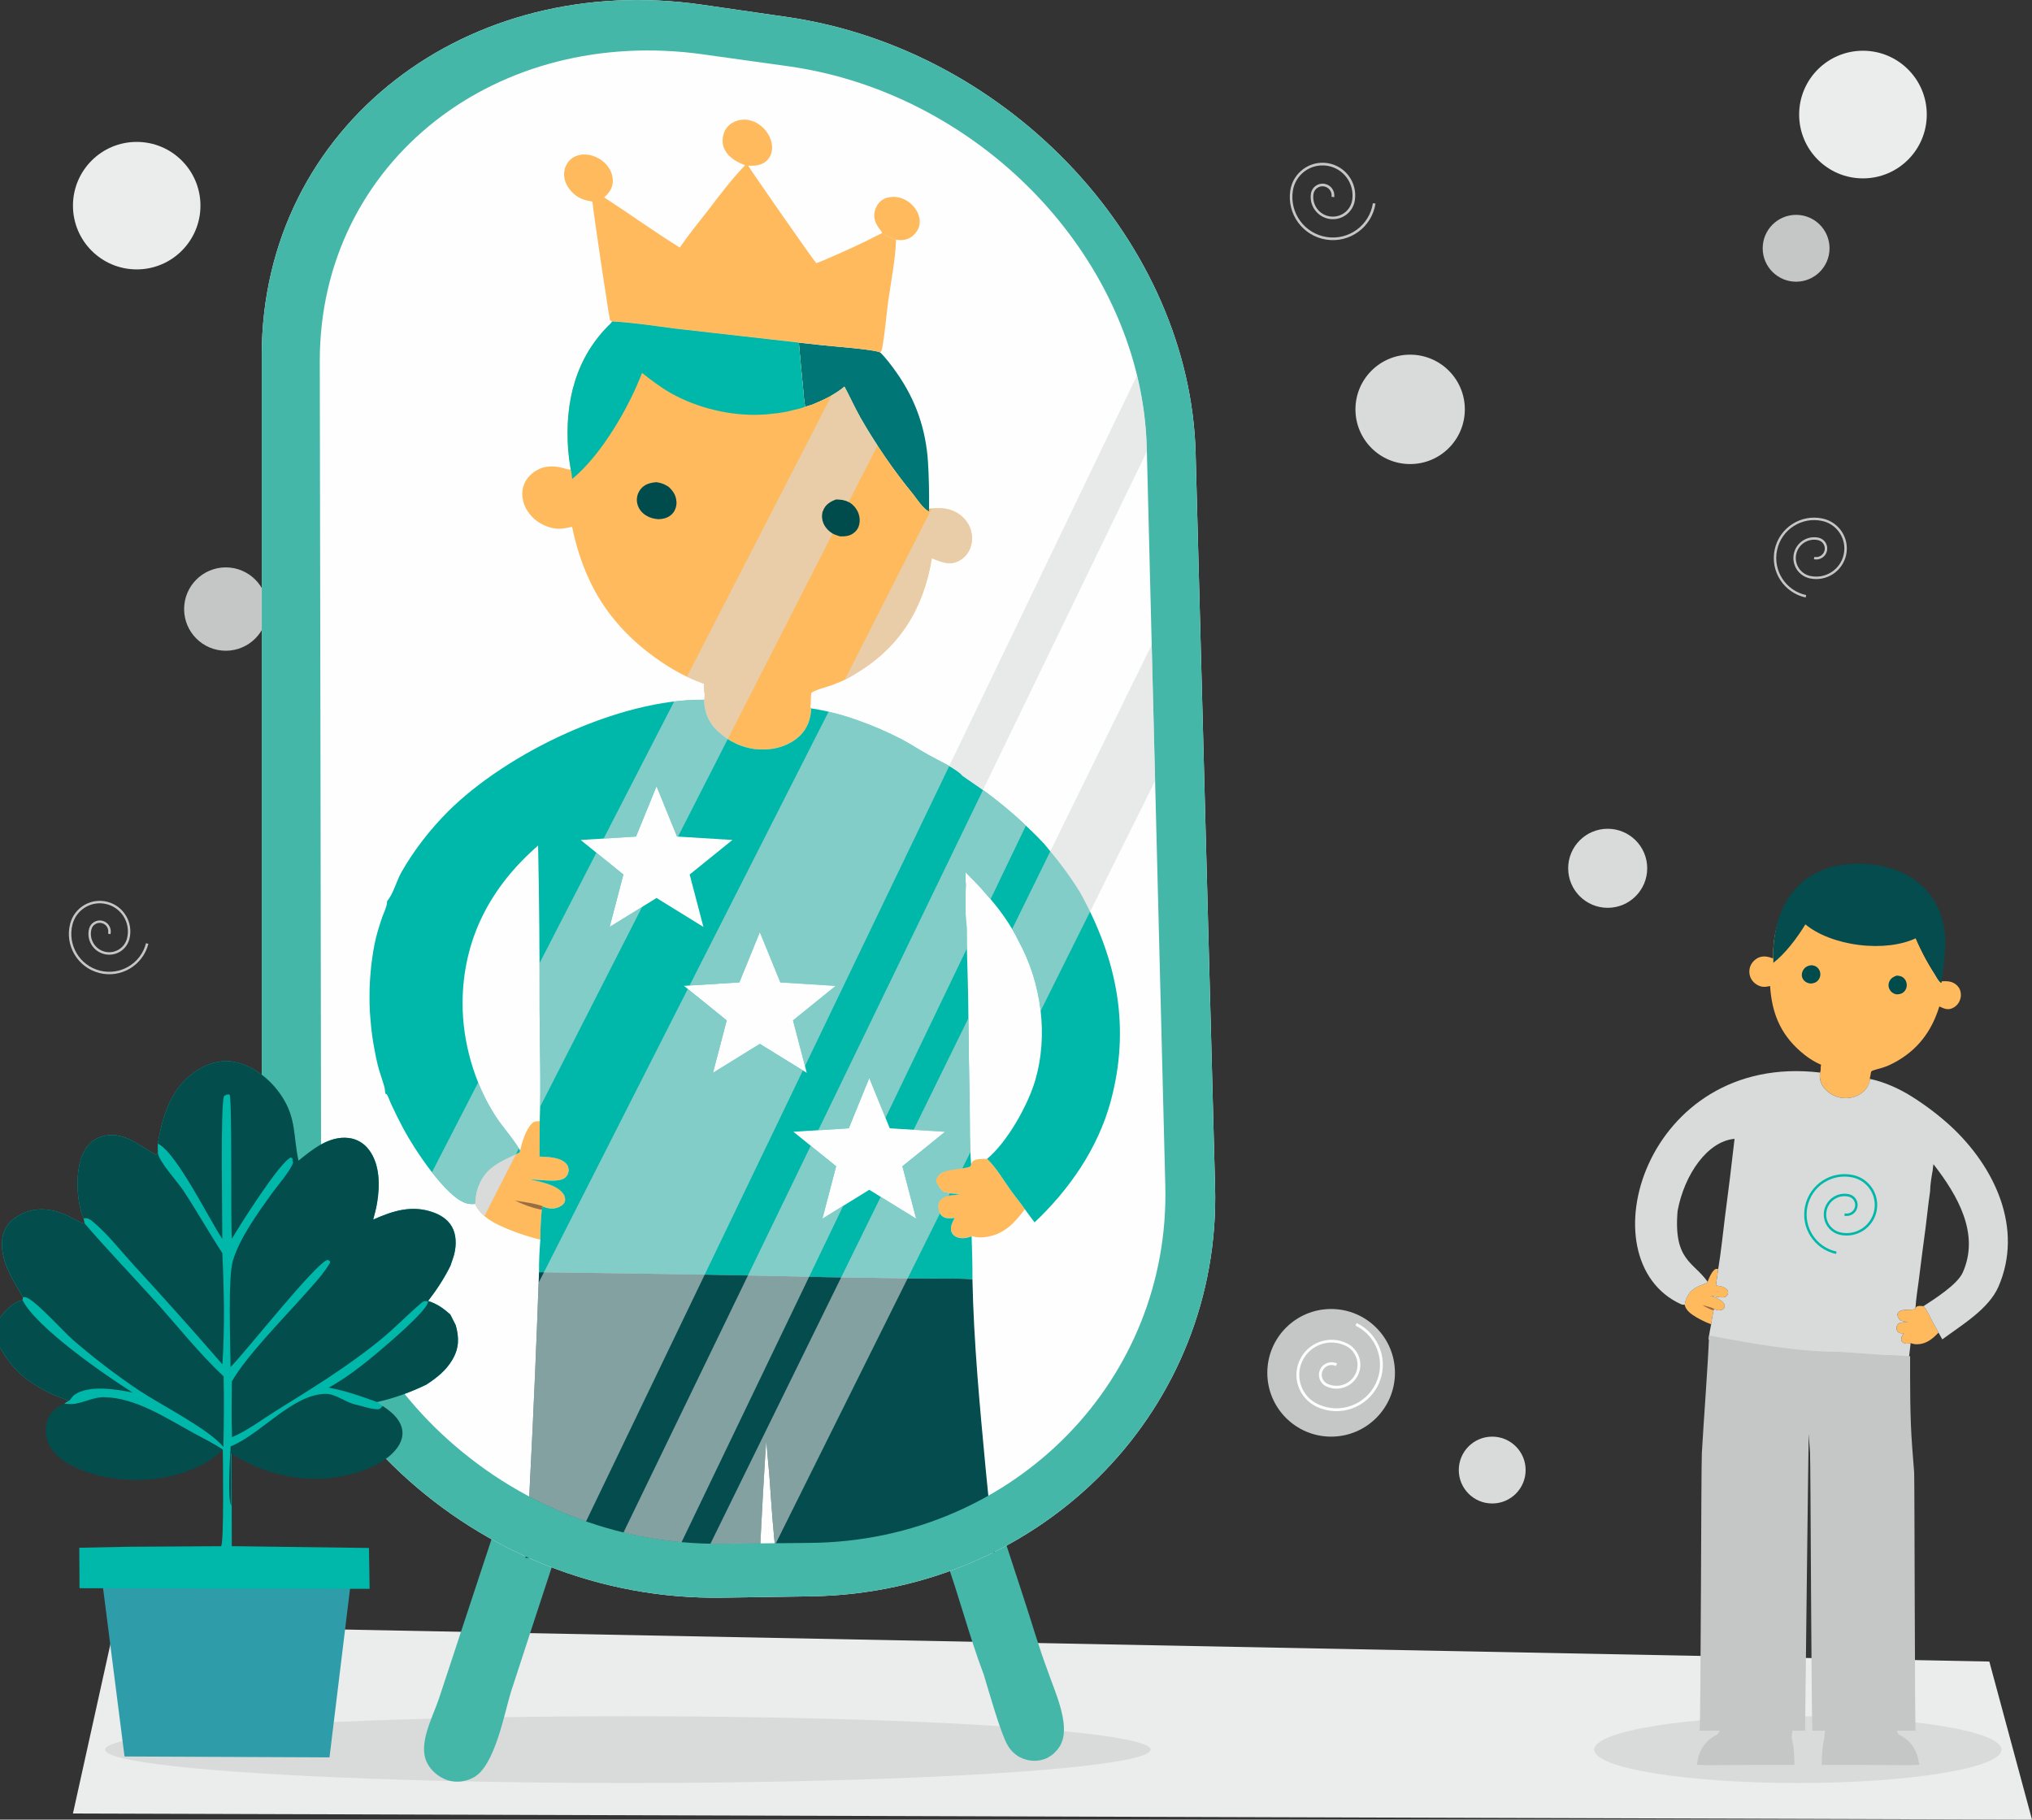
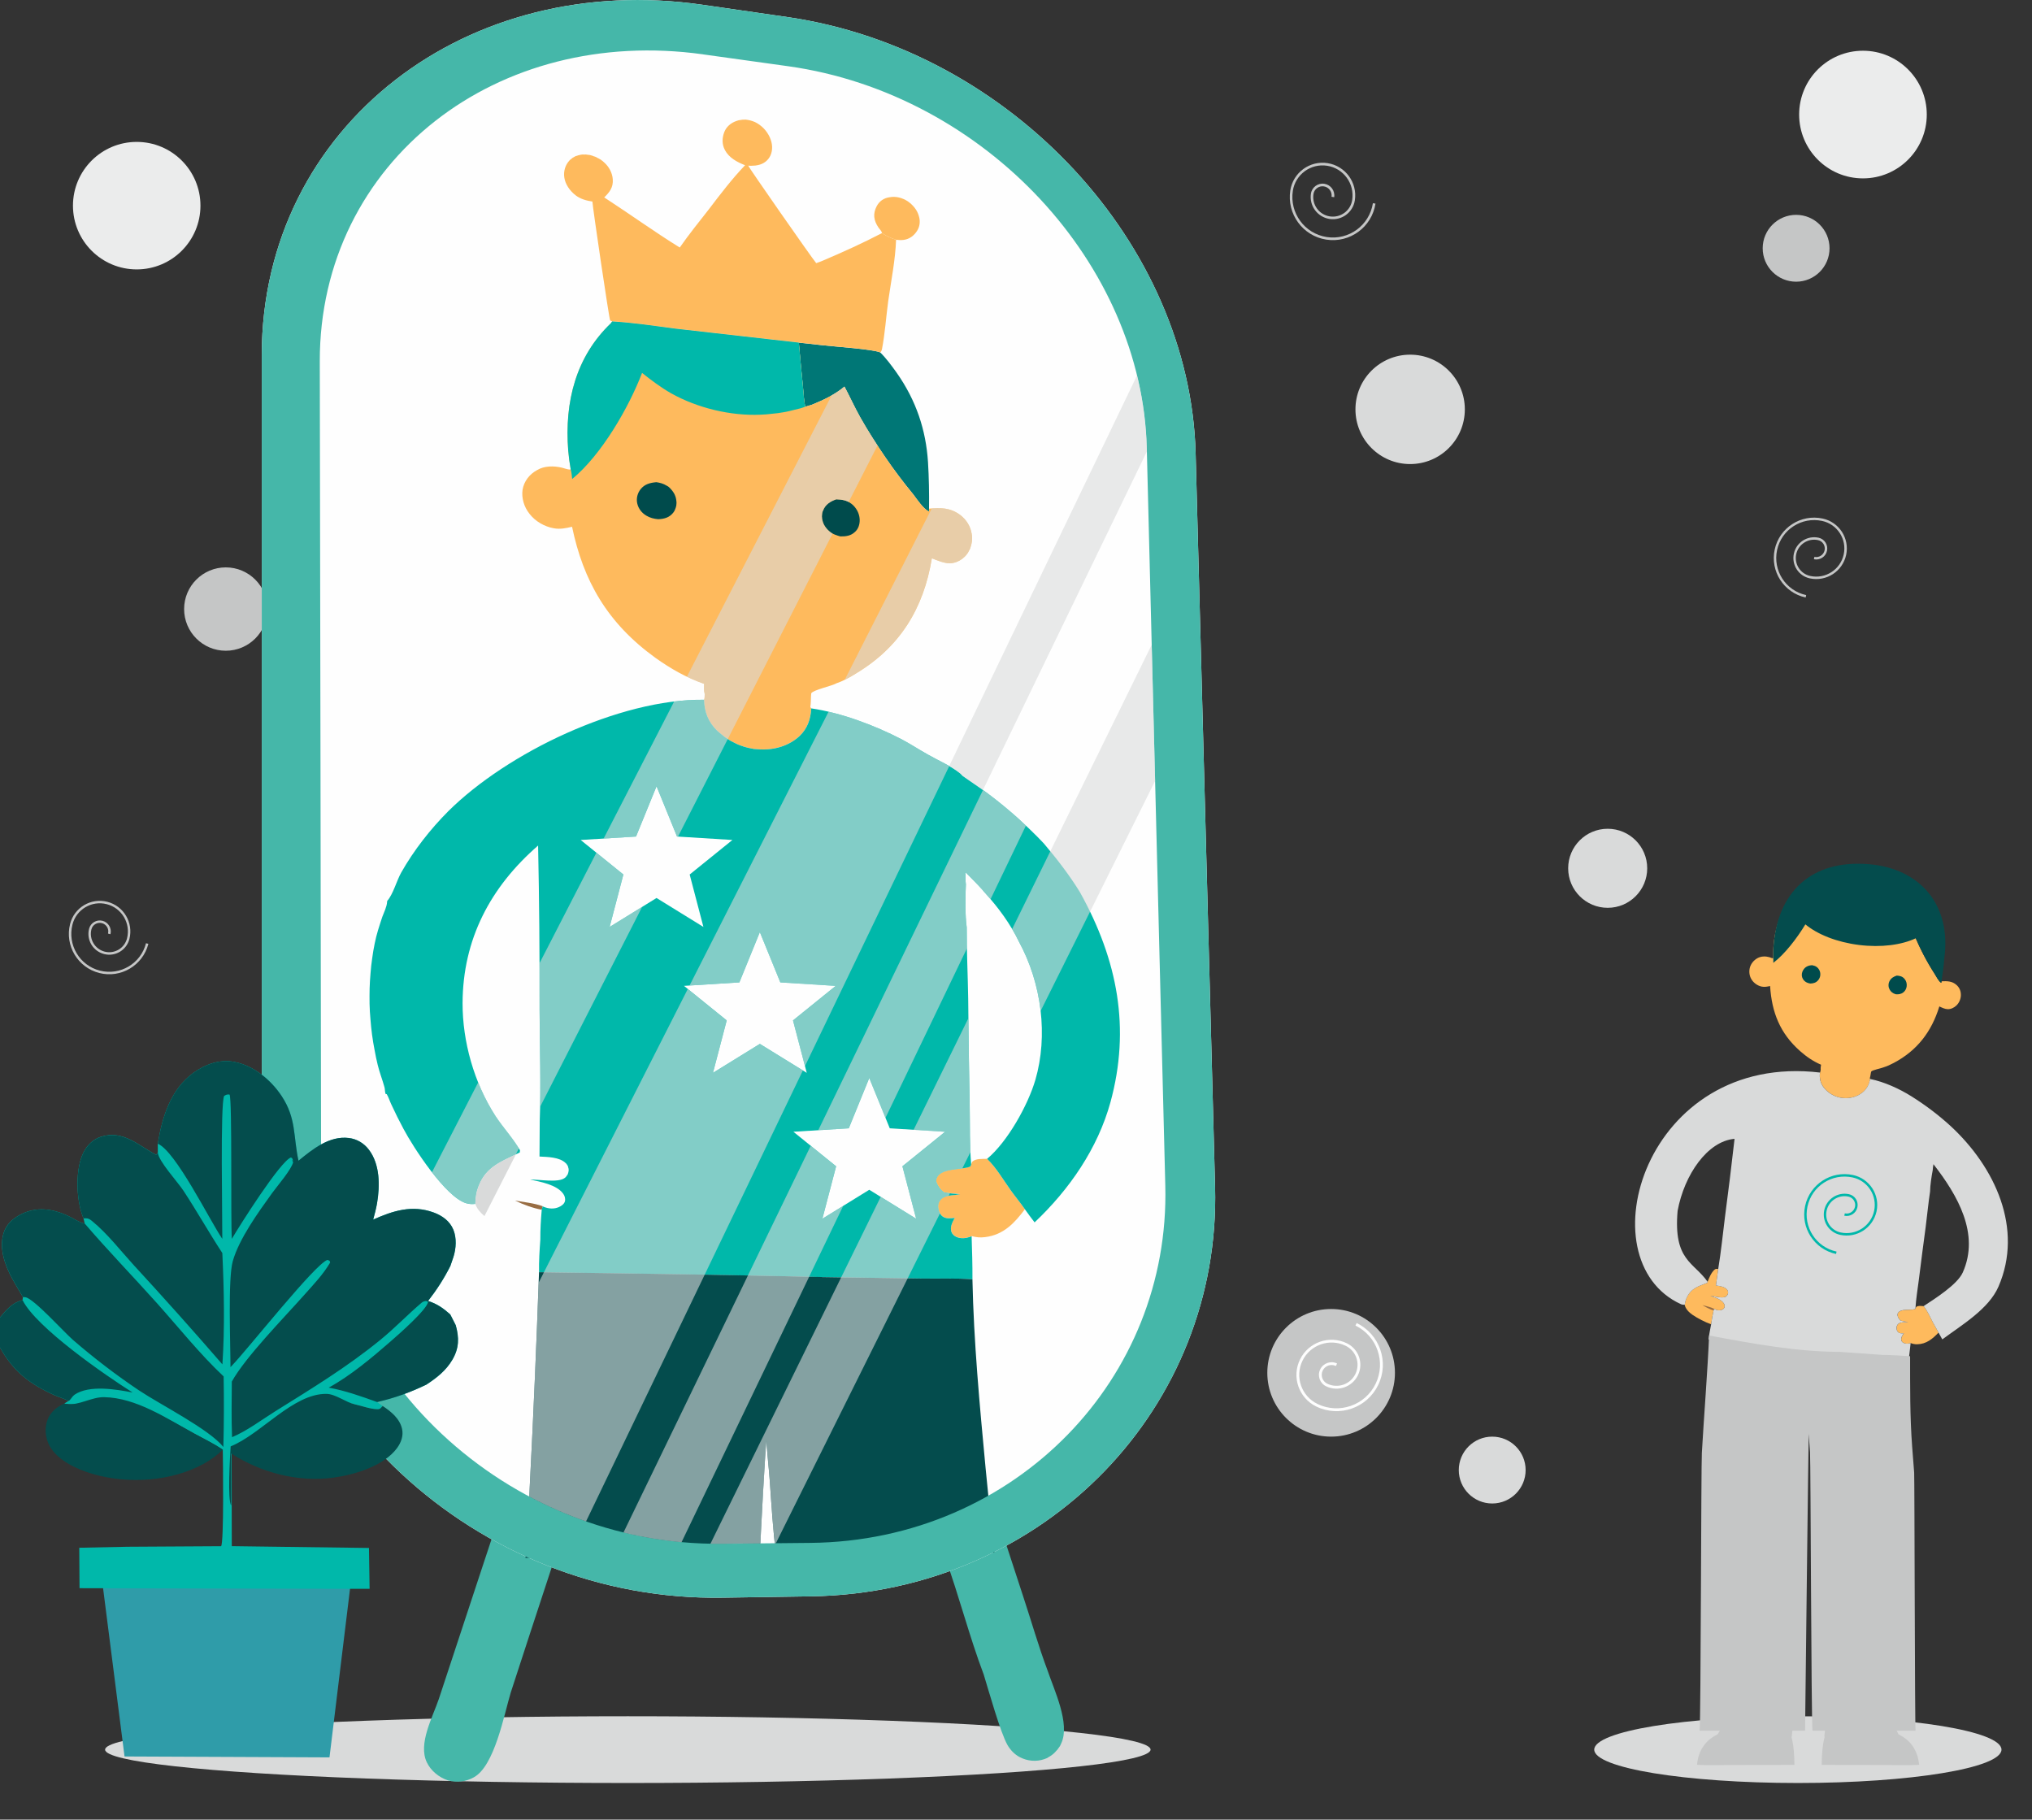
<svg xmlns="http://www.w3.org/2000/svg" xml:space="preserve" width="117.938mm" height="105.602mm" version="1.1" style="shape-rendering:geometricPrecision; text-rendering:geometricPrecision; image-rendering:optimizeQuality; fill-rule:evenodd; clip-rule:evenodd" viewBox="0 0 839.65 751.82">
  <rect x="0" y="0" width="839.65" height="751.82" fill="#333333" stroke="none" />
  <defs>
    <style type="text/css"> .fil8 {fill:#FEFEFE} .fil5 {fill:#004B4C} .fil9 {fill:#007776} .fil10 {fill:#00B8AA} .fil6 {fill:#044C4D} .fil12 {fill:#044D4D} .fil11 {fill:#2F9CA9} .fil3 {fill:#45B7A9} .fil7 {fill:#986D43} .fil0 {fill:#C5C6C6} .fil2 {fill:#D9DADA} .fil1 {fill:#EBECEC} .fil4 {fill:#FEBA5D} .fil16 {fill:#FEFEFE;fill-rule:nonzero} .fil15 {fill:#00B8AA;fill-rule:nonzero} .fil14 {fill:#C5C6C6;fill-rule:nonzero} .fil13 {fill:#D9DADA;fill-opacity:0.6} </style>
  </defs>
  <g id="Слой_x0020_1">
    <circle class="fil0" cx="93.3" cy="251.65" r="17.22" />
    <circle class="fil1" cx="56.49" cy="84.97" r="26.34" />
-     <polygon class="fil1" points="47.36,671.45 822.02,686.52 839.65,751.82 30.14,749.31 " />
    <ellipse class="fil2" cx="259.43" cy="722.91" rx="216" ry="13.79" />
    <ellipse class="fil2" cx="742.9" cy="722.91" rx="84.14" ry="13.79" />
    <path class="fil3" d="M217.9 591.3c-12.08,36.47 -24.3,73.39 -36.57,110.68 -2.57,7.57 -8.63,18.51 -4.98,26.14 1.62,3.45 5.01,6.32 8.87,7.53 3.5,0.97 7.24,0.54 10.48,-1.25 8.69,-4.58 12.65,-26.2 15.36,-35.11 5.66,-17.39 11.3,-34.66 16.97,-51.87 21.9,-0.8 43.56,-1.47 64.97,-2.06 21.22,-0.58 42.2,-0.99 62.95,-1.21 11.55,-0.1 23.17,-0.99 34.57,-0.7 5.78,15.97 9.97,32.58 15.97,48.45 1.97,6.37 6.86,23.96 9.85,29.17 1.21,2.04 2.89,3.82 5.05,4.95 3.13,1.63 6.8,1.99 10.15,0.81 0.4,-0.17 0.76,-0.27 1.16,-0.44 0.36,-0.25 0.71,-0.5 1.07,-0.67 0.32,-0.17 0.67,-0.42 0.99,-0.67 0.32,-0.25 0.63,-0.49 0.95,-0.82 0.27,-0.32 0.59,-0.57 0.82,-0.89 0.32,-0.25 0.59,-0.65 0.78,-0.96 0.27,-0.32 0.47,-0.64 0.7,-0.96 0.19,-0.47 0.39,-0.79 0.54,-1.18 3.72,-8.12 -3,-22.03 -5.66,-29.96 -3.78,-10.06 -6.72,-20.47 -10.1,-30.66 -10.09,-30.49 -19.63,-61.2 -29.92,-91.5 -8.99,0.02 -17.98,0.12 -27.04,0.22 5.48,18.12 12.32,35.7 17.71,53.89 -23.94,0.58 -48.13,0.97 -72.55,1.52 -24.78,0.56 -49.85,0.97 -75.23,1.42 2.78,-10.99 6.96,-21.74 10.65,-32.47 2.64,-7.71 5.16,-15.49 7.63,-23.26 -9.66,0.03 -19.33,0.14 -29.03,0.24 -2.41,7.17 -4.71,14.43 -7.13,21.62z" />
  </g>
  <g id="Слой_x0020_1_0">
    <path class="fil4" d="M744.64 365.96c4.03,0.26 8.12,0.97 12.12,1.47l24 3.04c-0.17,3.04 -0.31,6.07 -0.43,9.11 -0.06,1.38 -0.23,2.88 -0.11,4.25l1.39 -0.43c2.54,-0.95 4.9,-2.03 7.07,-3.7 0.79,2.16 1.46,4.36 2.31,6.49 1.16,2.84 2.45,5.62 3.87,8.34 1.42,2.72 2.96,5.37 4.62,7.94 0.63,1 1.61,3.01 2.65,3.61 0.01,0.01 0.02,0.01 0.03,0.01l0.09 -0.64c2.35,-0.11 4.41,-0.12 6.27,1.57 1.14,1.04 1.73,2.43 1.74,3.96 0,0.1 -0,0.21 -0,0.31 -0,0.1 -0.01,0.21 -0.02,0.31 -0.01,0.1 -0.02,0.2 -0.04,0.31 -0.01,0.1 -0.03,0.2 -0.05,0.3 -0.02,0.1 -0.04,0.2 -0.07,0.3 -0.02,0.1 -0.05,0.2 -0.08,0.3 -0.03,0.1 -0.06,0.2 -0.1,0.29 -0.03,0.1 -0.07,0.19 -0.11,0.29 -0.04,0.09 -0.08,0.19 -0.12,0.28 -0.04,0.09 -0.09,0.19 -0.14,0.28 -0.05,0.09 -0.1,0.18 -0.15,0.27 -0.05,0.09 -0.11,0.18 -0.16,0.26 -0.06,0.09 -0.12,0.17 -0.18,0.25 -0.06,0.08 -0.12,0.16 -0.19,0.24 -0.06,0.08 -0.13,0.16 -0.2,0.23 -0.07,0.08 -0.14,0.15 -0.21,0.22 -0.94,0.92 -2.27,1.58 -3.61,1.55 -1.21,-0.03 -2.39,-0.63 -3.47,-1.14 -3.18,10.38 -9.09,18.18 -18.78,23.32 -1.33,0.7 -2.74,1.39 -4.19,1.82 -0.04,0.02 -0.07,0.03 -0.11,0.05 -0.99,0.41 -4.55,1.08 -5.07,1.72l-0.14 0.55c-0.13,0.74 -0.22,1.51 -0.43,2.23l0.13 0.29c-0.4,2.19 -1.34,4.09 -3.08,5.51 -2.29,1.87 -5.27,2.65 -8.19,2.35 -0.19,-0.02 -0.38,-0.04 -0.56,-0.07 -0.19,-0.03 -0.37,-0.06 -0.56,-0.1 -0.19,-0.04 -0.37,-0.08 -0.55,-0.13 -0.18,-0.05 -0.36,-0.1 -0.54,-0.15 -0.18,-0.06 -0.36,-0.12 -0.54,-0.18 -0.18,-0.06 -0.35,-0.13 -0.53,-0.21 -0.17,-0.07 -0.35,-0.15 -0.52,-0.23 -0.17,-0.08 -0.34,-0.17 -0.5,-0.26 -0.17,-0.09 -0.33,-0.18 -0.49,-0.28 -0.16,-0.1 -0.32,-0.2 -0.48,-0.31 -0.16,-0.11 -0.31,-0.22 -0.46,-0.33 -0.15,-0.11 -0.3,-0.23 -0.44,-0.35 -0.14,-0.12 -0.29,-0.25 -0.43,-0.37 -0.14,-0.13 -0.27,-0.26 -0.41,-0.39 -0.13,-0.13 -0.26,-0.27 -0.39,-0.41 -0.13,-0.14 -0.25,-0.28 -0.37,-0.43 -1.52,-1.91 -1.94,-3.94 -1.67,-6.32 0.17,-0.25 0.22,-0.88 0.28,-1.2l-0 -0.09c-0.08,-0.64 0.06,-1.31 0.14,-1.94 -3.23,-1.39 -6,-3.29 -8.64,-5.62 -8.32,-7.34 -11.72,-16.02 -12.41,-26.9 -1.18,0.27 -2.29,0.49 -3.49,0.24 -1.71,-0.36 -3.32,-1.52 -4.22,-3.01 -0.86,-1.43 -1.08,-3.22 -0.65,-4.82 0.46,-1.72 1.7,-3.15 3.26,-3.98 1.45,-0.76 3.2,-0.78 4.76,-0.35 0.4,0.11 0.93,0.39 1.33,0.42 0.1,0.01 0.19,-0.02 0.29,-0.03 -0.04,-1.26 -0.03,-2.52 0.03,-3.78 0.57,-9.95 4,-19.06 11.6,-25.8l0.28 -0.34z" />
    <path class="fil5" d="M748.82 398.81c0.69,0.14 1.32,0.31 1.89,0.74 0.1,0.07 0.19,0.15 0.28,0.24 0.09,0.08 0.18,0.17 0.26,0.27 0.08,0.09 0.16,0.19 0.23,0.29 0.07,0.1 0.14,0.2 0.2,0.31 0.06,0.11 0.12,0.22 0.17,0.33 0.05,0.11 0.1,0.23 0.14,0.35 0.04,0.12 0.07,0.24 0.1,0.36 0.03,0.12 0.05,0.24 0.06,0.37 0.02,0.13 0.03,0.27 0.03,0.4 0,0.13 -0,0.27 -0.01,0.4 -0.01,0.13 -0.03,0.27 -0.05,0.4 -0.02,0.13 -0.06,0.26 -0.1,0.39 -0.04,0.13 -0.08,0.26 -0.14,0.38 -0.05,0.12 -0.11,0.24 -0.18,0.36 -0.06,0.12 -0.14,0.23 -0.21,0.34 -0.08,0.11 -0.16,0.22 -0.25,0.32 -0.84,0.97 -1.88,1.26 -3.12,1.32 -0.81,-0.12 -1.52,-0.33 -2.18,-0.82 -0.79,-0.59 -1.31,-1.47 -1.4,-2.46 -0.1,-1.07 0.34,-2.18 1.06,-2.96 0.89,-0.96 1.94,-1.28 3.21,-1.34z" />
    <path class="fil5" d="M783.76 403.09c1.31,0.1 2.31,0.3 3.22,1.36 0.72,0.84 1.02,1.96 0.89,3.05 -0.12,0.98 -0.59,1.91 -1.38,2.53 -0.91,0.7 -1.9,0.85 -3.01,0.8 -0.35,-0.12 -0.71,-0.23 -1.04,-0.39 -0.88,-0.43 -1.59,-1.29 -1.89,-2.22 -0.04,-0.12 -0.07,-0.24 -0.1,-0.36 -0.03,-0.12 -0.05,-0.24 -0.06,-0.37 -0.01,-0.12 -0.02,-0.25 -0.02,-0.37 -0,-0.12 0,-0.25 0.01,-0.37 0.01,-0.12 0.03,-0.25 0.05,-0.37 0.02,-0.12 0.05,-0.24 0.09,-0.36 0.03,-0.12 0.08,-0.24 0.12,-0.35 0.05,-0.11 0.1,-0.23 0.16,-0.34 0.65,-1.24 1.7,-1.82 2.97,-2.24z" />
    <path class="fil6" d="M746.01 381.93c-3.61,5.92 -8.51,12.28 -13.26,15.9 -0,-0.62 0.07,-1.34 -0.02,-1.95 -0.04,-1.26 -0.03,-2.52 0.03,-3.78 1.35,-23.55 15.78,-37.05 39.57,-35.03 21.04,1.79 34.01,16.78 31.11,38.63 -0.25,3.23 -0.67,6.55 -1.19,9.75l-0.09 0.64c-0.01,-0 -0.02,-0.01 -0.03,-0.01 -1.04,-0.6 -2.02,-2.6 -2.65,-3.61 -1.66,-2.58 -3.2,-5.22 -4.62,-7.94 -1.17,-2.24 -2.25,-4.53 -3.24,-6.85 -5.83,2.74 -14.27,3.9 -23.43,2.76 -9.24,-1.15 -17.21,-4.38 -22.18,-8.51z" />
    <path class="fil4" d="M791.53 540.52l0.3 -0.55c0.9,-0.6 2.01,-0.35 3.04,-0.28 1.6,1.88 2.68,4.57 3.86,6.76 0.75,1.39 1.58,2.74 2.3,4.15 -2.49,2.6 -5.02,4.74 -8.82,4.83 -1,0.02 -1.75,-0.16 -2.68,-0.48 -0.07,0.02 -0.14,0.05 -0.22,0.06 -0.97,0.24 -2,0.29 -2.88,-0.25 -0.39,-0.24 -0.69,-0.59 -0.78,-1.06 -0.18,-0.95 0.4,-1.87 0.94,-2.59l0.13 -0.17c-0.78,-0.01 -1.73,0.07 -2.34,-0.5 -0.44,-0.41 -0.66,-1.01 -0.68,-1.6 -0.03,-0.64 0.18,-1.31 0.65,-1.76 0.65,-0.61 1.63,-0.73 2.48,-0.74 0.55,-0 1.08,-0.04 1.63,-0.09 -1.09,-0.17 -2.16,-0.32 -3.22,-0.67 -0.32,-0.34 -0.58,-0.68 -0.79,-1.1 -0.25,-0.53 -0.54,-1.22 -0.26,-1.79 1.02,-2.12 5.12,-1.23 6.92,-1.73 0.31,-0.09 0.27,-0.16 0.41,-0.43z" />
    <path class="fil4" d="M709.99 524.31l-0.95 6.83c1.46,0.2 3.68,0.46 4.64,1.73 0.04,0.05 0.08,0.11 0.11,0.16 0.03,0.06 0.06,0.11 0.09,0.17 0.03,0.06 0.05,0.12 0.07,0.18 0.02,0.06 0.04,0.13 0.06,0.19 0.02,0.06 0.03,0.13 0.04,0.19 0.01,0.06 0.01,0.13 0.02,0.2 0,0.07 0,0.13 -0.01,0.2 -0,0.07 -0.01,0.13 -0.03,0.2 -0.01,0.07 -0.03,0.14 -0.05,0.2 -0.02,0.07 -0.04,0.13 -0.07,0.2 -0.03,0.06 -0.06,0.13 -0.09,0.19 -0.03,0.06 -0.07,0.12 -0.11,0.18 -0.04,0.06 -0.08,0.11 -0.13,0.17 -0.04,0.05 -0.09,0.11 -0.14,0.16 -0.05,0.05 -0.1,0.1 -0.16,0.14 -0.05,0.04 -0.11,0.09 -0.17,0.12 -1.31,0.87 -4.74,-0.19 -6.4,-0.32 1.83,0.65 4.76,1.49 5.71,3.34 0.24,0.47 0.32,0.97 0.13,1.47 -0.19,0.52 -0.75,0.87 -1.25,1.04 -0.93,0.31 -1.85,0.14 -2.71,-0.31 -0.08,-0.04 -0.17,-0.09 -0.25,-0.14l-0.27 0.67c-0.41,1.89 -0.77,3.78 -1.01,5.7 -2.55,-0.91 -5.49,-2.41 -7.73,-3.94 -1.35,-0.93 -2.89,-2.43 -3.19,-4.11 0.15,-0.86 0.3,-1.71 0.65,-2.51 1.86,-4.34 4.74,-5.01 8.72,-6.59l0.09 -0.38c0.58,-1.58 1.57,-3.96 2.9,-5.06 0.47,-0.39 0.9,-0.32 1.47,-0.26z" />
    <path class="fil7" d="M703.44 539.23c1.59,0.45 3.47,0.81 4.92,1.57l-0.27 0.67c-1.64,-0.52 -3.19,-1.35 -4.65,-2.24z" />
    <path class="fil2" d="M752.08 443.16c-72.38,-8.55 -97.42,77.48 -57.48,95.71 0.51,0.21 1.02,0.25 1.56,0.24 0.15,-0.86 0.3,-1.71 0.65,-2.51 1.86,-4.34 4.74,-5 8.72,-6.59l0.09 -0.38c-5.74,-8.25 -14.21,-8.72 -12.41,-29.32 2.77,-14.99 12.35,-28.81 23.53,-29.77 -1.21,10.75 -2.53,21.49 -3.95,32.22 -0.9,7.17 -1.62,14.43 -2.8,21.56l-0.95 6.83c1.46,0.2 3.68,0.46 4.64,1.73 0.04,0.05 0.08,0.11 0.11,0.16 0.03,0.06 0.07,0.11 0.09,0.17 0.03,0.06 0.05,0.12 0.07,0.18 0.02,0.06 0.04,0.13 0.06,0.19 0.01,0.06 0.03,0.13 0.04,0.19 0.01,0.06 0.01,0.13 0.01,0.2 0,0.07 0,0.13 -0,0.2 -0,0.07 -0.01,0.13 -0.02,0.2 -0.01,0.07 -0.03,0.14 -0.05,0.2 -0.02,0.07 -0.04,0.13 -0.07,0.2 -0.03,0.06 -0.06,0.13 -0.09,0.19 -0.03,0.06 -0.07,0.12 -0.11,0.18 -0.04,0.06 -0.08,0.11 -0.13,0.17 -0.05,0.05 -0.09,0.11 -0.14,0.16 -0.05,0.05 -0.1,0.1 -0.16,0.14 -0.05,0.04 -0.11,0.09 -0.17,0.12 -1.31,0.87 -4.74,-0.19 -6.4,-0.32 1.83,0.65 4.76,1.49 5.71,3.34 0.24,0.47 0.32,0.97 0.13,1.47 -0.19,0.52 -0.75,0.87 -1.25,1.04 -0.93,0.31 -1.85,0.14 -2.71,-0.31 -0.08,-0.04 -0.17,-0.09 -0.25,-0.14l-0.28 0.67c-0.41,1.89 -0.77,3.78 -1.01,5.7 -0.4,2.07 -0.82,4.16 -1.06,6.25 17.71,2.07 34.62,6.86 52.29,9.17l19.61 1.33c3.3,0.4 7.27,-0.92 10.53,-0.31 0.44,-2.88 0.75,-5.79 1.07,-8.68 -0.07,0.02 -0.14,0.05 -0.22,0.06 -0.97,0.24 -2,0.29 -2.88,-0.25 -0.39,-0.24 -0.69,-0.59 -0.78,-1.06 -0.18,-0.95 0.4,-1.87 0.94,-2.59l0.13 -0.17c-0.78,-0.01 -1.73,0.07 -2.34,-0.5 -0.44,-0.41 -0.65,-1.01 -0.68,-1.6 -0.03,-0.64 0.18,-1.31 0.65,-1.76 0.65,-0.61 1.63,-0.73 2.48,-0.74 0.55,-0 1.08,-0.04 1.63,-0.1 -1.09,-0.17 -2.16,-0.32 -3.22,-0.67 -0.32,-0.34 -0.58,-0.68 -0.78,-1.1 -0.25,-0.53 -0.54,-1.22 -0.26,-1.79 1.02,-2.12 5.12,-1.23 6.92,-1.73 0.31,-0.09 0.27,-0.17 0.41,-0.43 0.23,-3.87 0.89,-7.79 1.38,-11.63 0.91,-7.34 1.86,-14.67 2.85,-22 0.62,-4.85 1.08,-9.75 1.81,-14.59 0,-2.4 0.62,-6.4 1.09,-8.79 0.01,-0.81 0.19,-1.67 0.3,-2.48 10.03,12.9 19.23,28.81 12.11,44.75 -2.23,4.99 -11.54,10.84 -16.19,13.9 1.6,1.88 2.68,4.57 3.86,6.76 0.75,1.39 1.58,2.74 2.3,4.15 0.51,0.96 1.03,1.9 1.58,2.83 8.04,-5.96 19.18,-12.53 23.2,-21.79 10.39,-23.92 -1.34,-49.37 -19.87,-66.45 -5.03,-4.58 -10.26,-8.52 -16.04,-12.16 -5.04,-3.17 -11.28,-6.01 -17.13,-7.2 -0.4,2.19 -1.34,4.09 -3.08,5.51 -2.29,1.87 -5.27,2.65 -8.19,2.35 -0.19,-0.02 -0.38,-0.04 -0.56,-0.07 -0.19,-0.03 -0.37,-0.06 -0.56,-0.1 -0.19,-0.04 -0.37,-0.08 -0.55,-0.13 -0.18,-0.05 -0.36,-0.1 -0.55,-0.15 -0.18,-0.05 -0.36,-0.12 -0.54,-0.18 -0.18,-0.06 -0.35,-0.13 -0.53,-0.21 -0.17,-0.07 -0.35,-0.15 -0.52,-0.23 -0.17,-0.08 -0.34,-0.17 -0.5,-0.26 -0.17,-0.09 -0.33,-0.18 -0.49,-0.28 -0.16,-0.1 -0.32,-0.2 -0.48,-0.31 -0.16,-0.11 -0.31,-0.22 -0.46,-0.33 -0.15,-0.11 -0.3,-0.23 -0.44,-0.35 -0.14,-0.12 -0.29,-0.25 -0.43,-0.37 -0.14,-0.13 -0.27,-0.26 -0.41,-0.39 -0.13,-0.13 -0.26,-0.27 -0.39,-0.41 -0.13,-0.14 -0.25,-0.28 -0.37,-0.43 -1.52,-1.91 -1.94,-3.94 -1.67,-6.32z" />
    <path class="fil0" d="M740.76 714.01c-0.17,0.52 -0.23,3.26 -0.47,3.78 0.92,3.48 1.18,7.82 1.19,11.43l-25.36 0.04c-4.94,0 -10,0.23 -14.93,-0.08 0.1,-0.7 0.22,-1.4 0.35,-2.09 0.88,-4.65 3.78,-8.4 8.06,-10.41 0.34,-0.16 1.62,-2.78 1.99,-2.92l29.16 0.26z" />
    <path class="fil0" d="M754.12 714.14c0.17,0.52 -0.42,3.13 -0.18,3.65 -0.92,3.48 -1.18,7.82 -1.19,11.43l25.36 0.04c4.94,0 10,0.23 14.93,-0.08 -0.1,-0.7 -0.22,-1.4 -0.35,-2.09 -0.88,-4.65 -3.78,-8.4 -8.06,-10.41 -0.34,-0.16 -1.23,-2.65 -1.6,-2.8l-28.9 0.26z" />
    <path class="fil0" d="M759.96 558.57c-17.83,-0.12 -34.87,-3.24 -53.74,-6.76 -0.54,13.47 -2.23,35.01 -2.99,48.48 -0.31,4.78 -0.4,110.05 -0.93,114.8l43.58 0c0.04,-2.3 1.39,-122.75 1.54,-122.96 -0,0.08 -0.01,0.16 -0.01,0.24 0.1,2.58 0.37,5.18 0.52,7.76 0.28,4.84 0.49,110.14 1.02,114.95l42.59 0c-0.32,-2.05 -0.41,-104.58 -0.58,-106.64l-0.83 -10.71c-0.94,-12.58 -0.83,-24.75 -0.85,-37.37 -3.32,-0.2 -7.8,-0.54 -11.13,-0.53l-18.2 -1.28z" />
    <path class="fil8" d="M290.25 1.96c11.76,1.7 23.48,3.4 35.08,5.08 46.61,6.75 88.45,30.65 118.64,63.24 29.86,32.24 48.93,73.67 50.08,116.98 1.32,49.68 2.64,99.74 3.98,150.11 1.34,50.67 2.69,101.72 4.06,153.14 1.2,45.36 -16.21,86.83 -45.61,117.28 -29.9,30.97 -72.71,51.01 -121.3,51.79 -12.11,0.19 -24.3,0.36 -36.57,0.55 -50.71,0.81 -98.04,-18.86 -132.96,-51.43 -35.36,-32.99 -57.49,-78.84 -57.49,-128.87 0,-56.53 0,-112.65 0,-168.27 0,-55.28 0,-110.23 0,-164.77 0,-47.45 21.42,-87.54 55.3,-113.83 33.23,-25.77 78.28,-38.02 126.8,-31z" />
    <g id="_1742470289104">
      <path class="fil4" d="M364.45 96.32c-0,-0.08 -0,-0.16 -0.04,-0.24 -0.2,-0.65 -0.9,-1.36 -1.34,-1.96 -2.2,-3.17 -2.36,-5.93 -0.8,-8.94 1.08,-2.05 2.93,-3.38 5.37,-3.69 2.48,-0.47 5.09,0.18 7.38,1.63 2.21,1.53 3.97,3.62 4.66,6.12 0.69,2.19 0.39,4.41 -0.73,6.14 -1.23,1.95 -3.19,3.5 -5.68,3.75 -0.96,0.12 -1.99,0.07 -2.99,-0.06 -2.12,-0.65 -3.93,-1.5 -5.83,-2.74z" />
      <path class="fil9" d="M340.6 142.72c4.81,0.53 19.56,1.53 23.08,2.86 2.54,2.47 4.75,5.52 6.76,8.32 8.17,11.56 12.17,23.82 13.02,36.99 0.39,6.27 0.51,12.9 0.43,19.28 -0.03,0.46 -0.02,0.78 -0.02,1.17 -0.04,-0 -0.04,-0 -0.08,-0.01 -2.26,-1.07 -4.84,-4.97 -6.38,-7 -4.1,-5 -8.01,-10.14 -11.65,-15.5 -3.64,-5.29 -7.08,-10.73 -10.26,-16.31 -2.34,-4.16 -4.34,-8.61 -6.56,-12.77 -3.95,3.28 -8.5,5.47 -13.44,7.48 -0.92,0.3 -1.84,0.52 -2.76,0.82 -0.62,-2.67 -0.66,-5.59 -0.97,-8.39 -0.59,-6.06 -1.18,-12.04 -1.69,-18.09 3.5,0.39 7.01,0.77 10.52,1.16z" />
      <path class="fil4" d="M309.15 68.42c0.16,0.65 25.82,37.51 28.12,40.3 0.92,-0.29 1.79,-0.65 2.71,-1.02 8.38,-3.56 16.56,-7.27 24.46,-11.39 1.9,1.25 3.71,2.1 5.83,2.74 -0.28,8.24 -2.08,17.17 -3.24,25.31 -0.89,6.54 -1.34,13.53 -2.61,20.03 -0.15,0.45 -0.22,0.76 -0.67,1.18 -0.04,-0 -0.04,-0 -0.08,-0.01 -3.52,-1.33 -18.26,-2.33 -23.08,-2.86 -3.5,-0.39 -7.01,-0.78 -10.52,-1.16 -16.87,-1.94 -33.86,-3.81 -51,-5.78 -8.63,-1.11 -17.49,-2.49 -26.15,-2.97 -0.31,-0.11 -0.58,-0.22 -0.81,-0.41 -0.43,-0.77 -7.22,-46.67 -7.32,-49.1 -2.46,-0.38 -4.92,-1.01 -7,-2.63 -2.43,-1.92 -4.22,-4.56 -4.62,-7.36 -0.37,-2.55 0.42,-5.12 2.09,-6.93 0.19,-0.22 0.38,-0.43 0.65,-0.57 0.19,-0.14 0.42,-0.35 0.65,-0.56 0.23,-0.13 0.46,-0.26 0.72,-0.39 0.27,-0.21 0.53,-0.33 0.76,-0.38 0.27,-0.05 0.57,-0.17 0.88,-0.29 0.27,-0.05 0.54,-0.09 0.88,-0.21 0.27,-0.05 0.57,-0.09 0.88,-0.13 0.35,0.04 0.61,-0.01 0.92,0.03 0.19,-0.06 0.34,-0.04 0.54,-0.01 0.19,0.02 0.38,0.05 0.58,0.07 0.15,0.02 0.35,0.05 0.5,0.07 0.19,0.02 0.38,0.05 0.58,0.07 0.15,0.02 0.35,0.13 0.54,0.15 0.15,0.02 0.35,0.13 0.5,0.15 0.19,0.1 0.38,0.13 0.54,0.23 0.19,0.02 0.35,0.13 0.54,0.15 0.15,0.1 0.35,0.2 0.54,0.23 0.15,0.1 0.31,0.2 0.46,0.3 0.19,0.11 0.35,0.13 0.5,0.23 0.19,0.1 0.35,0.2 0.5,0.3 0.15,0.02 0.31,0.12 0.46,0.3 0.15,0.1 0.27,0.2 0.42,0.3 0.19,0.1 0.35,0.28 0.46,0.38 0.15,0.1 0.27,0.28 0.43,0.38 2.09,1.87 3.3,4.36 3.51,6.88 0.26,3.41 -1.33,5.39 -3.53,7.53 10.54,6.84 20.62,14.15 31.21,20.7 3.81,-5.45 7.9,-10.54 11.9,-15.63 4.87,-6.4 9.61,-12.63 15.09,-18.37 -3.31,-1.29 -6.62,-3.07 -8.31,-6.23 -1.33,-2.48 -1.17,-5.08 -0.32,-7.36 0.85,-2.27 2.74,-3.93 5.14,-4.72 0.27,-0.12 0.57,-0.16 0.88,-0.28 0.31,-0.04 0.61,-0.08 0.92,-0.12 0.3,-0.12 0.61,-0.08 0.95,-0.11 0.31,-0.04 0.61,0 0.96,-0.03 0.31,0.04 0.65,0.09 0.96,0.13 0.34,0.05 0.65,0.17 0.96,0.21 0.35,0.13 0.65,0.17 0.96,0.29 0.35,0.13 0.65,0.24 0.96,0.37 2.73,1.32 4.9,3.58 6.13,6.27 1.18,2.61 1.33,5.24 0.3,7.55 -0.97,2.09 -2.82,3.51 -5.22,3.99 -0.65,0.15 -1.3,0.23 -1.95,0.23 -0.69,0.07 -1.34,0.07 -1.99,-0.02z" />
      <path class="fil4" d="M252.94 132.81c8.66,0.47 17.52,1.85 26.15,2.97 17.14,1.97 34.13,3.84 51,5.78 0.51,6.05 1.1,12.03 1.69,18.09 0.31,2.79 0.35,5.72 0.97,8.39 0.92,-0.3 1.84,-0.52 2.76,-0.82 4.94,-2.01 9.49,-4.2 13.44,-7.48 2.22,4.16 4.22,8.61 6.56,12.77 3.17,5.58 6.62,11.01 10.26,16.31 3.64,5.36 7.55,10.51 11.65,15.5 1.54,2.02 4.12,5.93 6.38,7 0.04,0 0.04,0 0.08,0.01 -0.01,-0.39 -0.01,-0.7 0.02,-1.17 4.66,-0.42 8.79,-0.49 12.99,2.7 2.59,2.03 4.15,4.73 4.63,7.72 0.04,0.24 0.05,0.39 0.09,0.63 0,0.23 0.01,0.39 0.05,0.63 0,0.16 0.01,0.31 0.01,0.54 0,0.23 0.01,0.39 -0.03,0.62 0,0.23 -0.03,0.39 -0.03,0.62 -0.04,0.15 -0.07,0.38 -0.1,0.61 -0.04,0.15 -0.07,0.38 -0.1,0.53 -0.04,0.15 -0.07,0.38 -0.14,0.53 -0.03,0.23 -0.11,0.38 -0.18,0.61 -0.04,0.15 -0.07,0.38 -0.14,0.53 -0.07,0.23 -0.15,0.38 -0.26,0.6 -0.07,0.15 -0.15,0.3 -0.26,0.44 -0.07,0.15 -0.15,0.37 -0.26,0.52 -0.11,0.15 -0.19,0.37 -0.3,0.52 -0.11,0.15 -0.26,0.29 -0.34,0.43 -0.11,0.22 -0.22,0.37 -0.38,0.51 -1.59,1.8 -4.07,3.29 -6.78,3.28 -2.44,-0.06 -4.97,-1.14 -7.31,-2.05 -3.41,20.74 -13.2,36.73 -31.52,47.68 -2.54,1.62 -5.23,3.06 -8.09,4.03 -0.08,0.07 -0.15,0.07 -0.23,0.14 -1.93,0.96 -9.09,2.55 -10,3.9 -0.03,0.39 -0.07,0.78 -0.1,1.18 -0.06,1.42 -0.03,3 -0.28,4.48 0.12,0.25 0.24,0.41 0.36,0.58 -0.21,4.48 -1.59,8.33 -4.81,11.42 -4.26,3.98 -10.26,5.86 -16.46,5.52 -0.43,-0.03 -0.78,-0.05 -1.17,-0.08 -0.43,-0.03 -0.82,-0.05 -1.21,-0.08 -0.43,-0.11 -0.82,-0.13 -1.21,-0.24 -0.39,-0.11 -0.78,-0.13 -1.21,-0.24 -0.39,-0.11 -0.82,-0.21 -1.21,-0.32 -0.39,-0.11 -0.78,-0.21 -1.17,-0.4 -0.39,-0.11 -0.78,-0.21 -1.17,-0.4 -0.35,-0.1 -0.74,-0.29 -1.13,-0.47 -0.35,-0.18 -0.74,-0.37 -1.1,-0.55 -0.39,-0.19 -0.74,-0.37 -1.1,-0.55 -0.35,-0.18 -0.71,-0.37 -1.06,-0.63 -0.35,-0.18 -0.71,-0.45 -1.06,-0.71 -0.31,-0.18 -0.67,-0.44 -0.98,-0.7 -0.35,-0.26 -0.67,-0.52 -0.98,-0.78 -0.31,-0.26 -0.63,-0.52 -0.94,-0.78 -0.31,-0.26 -0.63,-0.52 -0.91,-0.78 -3.82,-3.77 -5.27,-7.94 -5.4,-12.74 0.3,-0.54 0.25,-1.82 0.28,-2.45 -0.04,-0 -0.04,-0.08 -0.04,-0.16 -0.37,-1.3 -0.27,-2.73 -0.24,-4.01 -7.29,-2.54 -13.74,-6.22 -20.04,-10.7 -19.98,-14.41 -29.86,-31.91 -34.5,-54.2 -2.47,0.59 -4.87,1.11 -7.54,0.63 -3.84,-0.66 -7.69,-2.87 -10.07,-6.01 -2.3,-2.88 -3.3,-6.55 -2.85,-9.84 0.56,-3.52 2.82,-6.48 6.05,-8.21 2.92,-1.75 6.75,-1.79 10.23,-0.98 0.93,0.25 2.17,0.69 3.02,0.77 0.23,0.02 0.43,-0.04 0.62,-0.02 -0.45,-2.63 -0.81,-5.17 -1.03,-7.78 -1.59,-20.29 3.23,-38.87 17.62,-52.63 0.15,-0.22 0.3,-0.45 0.53,-0.75z" />
      <path class="fil5" d="M271.22 199.23c1.55,0.22 2.9,0.6 4.27,1.44 0.23,0.1 0.43,0.28 0.66,0.38 0.2,0.18 0.43,0.36 0.62,0.54 0.2,0.26 0.35,0.43 0.55,0.61 0.2,0.18 0.35,0.43 0.51,0.61 0.2,0.25 0.35,0.51 0.47,0.68 0.16,0.25 0.28,0.51 0.4,0.68 0.12,0.25 0.24,0.5 0.32,0.75 0.08,0.25 0.16,0.49 0.24,0.74 0.08,0.25 0.12,0.57 0.16,0.82 0.04,0.24 0.08,0.57 0.09,0.73 0.04,0.32 0.04,0.56 0.01,0.88 0,0.24 -0.03,0.56 -0.07,0.79 -0.07,0.31 -0.11,0.55 -0.19,0.78 -0.07,0.23 -0.19,0.46 -0.26,0.7 -0.11,0.23 -0.23,0.54 -0.34,0.77 -0.15,0.23 -0.3,0.45 -0.46,0.68 -1.52,1.94 -3.61,2.63 -6.24,2.71 -1.78,-0.16 -3.33,-0.54 -4.93,-1.49 -1.87,-1.13 -3.2,-2.86 -3.69,-4.91 -0.52,-2.14 0.07,-4.41 1.41,-6.05 1.64,-2.01 3.8,-2.61 6.46,-2.84z" />
      <path class="fil5" d="M345.56 206.31c2.71,0.1 4.83,0.46 6.99,2.46 1.73,1.73 2.65,3.86 2.69,6.06 0.03,1.96 -0.63,3.86 -2.08,5.06 -1.64,1.5 -3.64,1.79 -5.96,1.74 -0.74,-0.22 -1.52,-0.45 -2.25,-0.75 -1.91,-0.72 -3.63,-2.46 -4.51,-4.19 -0.12,-0.25 -0.24,-0.49 -0.32,-0.74 -0.08,-0.24 -0.16,-0.49 -0.24,-0.81 -0.04,-0.24 -0.12,-0.48 -0.17,-0.72 -0,-0.16 -0.05,-0.4 -0.05,-0.71 -0.04,-0.24 -0.05,-0.48 -0.01,-0.71 -0,-0.24 0.03,-0.55 0.07,-0.78 0.03,-0.23 0.11,-0.46 0.14,-0.7 0.07,-0.15 0.15,-0.38 0.26,-0.61 0.97,-2.51 3,-3.74 5.45,-4.61z" />
      <path class="fil10" d="M252.94 132.81c8.66,0.47 17.52,1.85 26.15,2.97 17.14,1.97 34.13,3.84 51,5.78 0.51,6.05 1.1,12.03 1.69,18.09 0.31,2.79 0.35,5.72 0.97,8.39 -1.46,0.56 -2.95,0.96 -4.45,1.27 -1.54,0.4 -3.03,0.79 -4.61,1.03 -1.54,0.31 -3.11,0.47 -4.73,0.62 -1.62,0.23 -3.16,0.31 -4.81,0.38 -12.02,0.52 -25.82,-2.64 -36.92,-8.89 -4.27,-2.44 -8.07,-5.33 -11.92,-8.37 -5.45,14.21 -16.72,33.85 -28.88,43.83 -0.17,-1.23 -0.22,-2.77 -0.61,-3.94 -0.45,-2.63 -0.81,-5.17 -1.03,-7.78 -1.59,-20.29 3.23,-38.87 17.62,-52.63 0.15,-0.22 0.3,-0.45 0.53,-0.75z" />
      <path class="fil4" d="M401.31 481.11c0.15,-0.39 0.26,-0.77 0.45,-1.15 1.63,-1.36 3.99,-1.06 6.12,-1.16 3.77,3.59 6.75,8.78 9.75,12.96 1.91,2.68 4.05,5.2 5.87,7.87 -4.3,5.71 -8.77,10.58 -16.44,11.52 -2.05,0.27 -3.63,0.09 -5.57,-0.42 -0.16,0.07 -0.31,0.15 -0.47,0.22 -1.88,0.66 -3.97,0.94 -5.92,0.04 -0.87,-0.41 -1.6,-1.12 -1.93,-1.98 -0.67,-1.88 0.24,-3.81 1.16,-5.51 0.08,-0.08 0.16,-0.15 0.23,-0.31 -1.61,0.12 -3.54,0.47 -4.98,-0.57 -1.04,-0.72 -1.61,-1.91 -1.83,-3.08 -0.26,-1.33 -0.05,-2.73 0.8,-3.73 1.16,-1.38 3.12,-1.8 4.85,-1.99 1.14,-0.05 2.24,-0.26 3.34,-0.47 -2.29,-0.13 -4.53,-0.26 -6.79,-0.78 -0.76,-0.64 -1.4,-1.28 -1.93,-2.07 -0.69,-1.03 -1.46,-2.3 -1.05,-3.54 1.45,-4.49 10.13,-3.56 13.65,-4.87 0.58,-0.3 0.46,-0.38 0.69,-0.99z" />
-       <path class="fil4" d="M223.04 463.23c-0.04,4.87 -0.09,9.74 -0.09,14.61 3.31,0.17 8.31,0.21 10.81,2.71 0.12,0.08 0.2,0.17 0.28,0.25 0.12,0.16 0.2,0.25 0.28,0.41 0.04,0.08 0.12,0.25 0.24,0.33 0.04,0.16 0.12,0.25 0.16,0.41 0.04,0.08 0.12,0.25 0.12,0.49 0.04,0.08 0.08,0.24 0.12,0.41 0,0.08 0,0.24 0.04,0.41 0,0.08 0,0.24 0,0.41 -0.04,0.16 -0.04,0.24 -0.08,0.4 0,0.16 -0.04,0.32 -0.08,0.4 -0.04,0.16 -0.08,0.32 -0.15,0.48 -0.04,0.08 -0.12,0.24 -0.15,0.4 -0.12,0.08 -0.19,0.24 -0.27,0.32 -0.08,0.16 -0.16,0.24 -0.27,0.4 -0.08,0.08 -0.2,0.24 -0.27,0.32 -0.12,0.08 -0.23,0.16 -0.39,0.31 -2.62,2.04 -10.55,0.56 -14.3,0.64 4.26,0.91 11.01,2.12 13.68,5.83 0.68,0.91 1,2.05 0.73,3.17 -0.31,1.13 -1.44,1.91 -2.5,2.38 -1.96,0.85 -4.06,0.73 -6.11,-0.05 -0.2,-0.09 -0.36,-0.17 -0.55,-0.26 -0.19,0.48 -0.31,0.97 -0.42,1.45 -0.36,4.13 -0.61,8.19 -0.58,12.33 -6.01,-1.41 -13.01,-3.89 -18.51,-6.68 -3.28,-1.78 -7.2,-4.55 -8.37,-8.08 0.07,-1.88 0.22,-3.75 0.72,-5.54 2.9,-9.57 9.19,-11.61 17.67,-15.71 0.04,-0.24 0.07,-0.57 0.11,-0.89 0.84,-3.39 2.34,-8.64 4.96,-11.16 0.94,-0.95 1.92,-0.84 3.18,-0.88z" />
      <path class="fil7" d="M212.79 496.05c3.71,0.65 8.01,1.06 11.49,2.35 -0.19,0.48 -0.31,0.97 -0.42,1.45 -3.83,-0.73 -7.51,-2.11 -11.07,-3.81z" />
      <path class="fil10" d="M290.91 289.13c-17.57,-0.23 -37.85,5.32 -56.77,13.78 -19.09,8.54 -36.83,20.28 -48.86,32.22 -7.42,7.43 -14.26,16.16 -19.46,25.33 -1.94,3.44 -3.37,9.04 -5.83,11.8 0,0.16 -0.04,0.33 -0.04,0.41 -0.11,1.97 -1.28,4.3 -1.98,6.17 -1.2,3.65 -2.41,7.22 -3.14,10.98 -0.42,2.04 -0.77,4.09 -1.04,6.14 -0.31,2.05 -0.54,4.18 -0.69,6.24 -0.19,2.06 -0.3,4.2 -0.37,6.26 -0.03,2.14 -0.07,4.29 -0.02,6.35 0.04,2.15 0.17,4.22 0.37,6.37 0.16,2.07 0.36,4.14 0.65,6.3 0.28,2.16 0.64,4.23 1.04,6.31 0.36,2.08 0.8,4.15 1.31,6.23 0.76,3.16 1.94,6.08 2.78,9.16 0.24,0.83 0.16,1.82 0.4,2.57 0.04,0.17 0.12,0.25 0.2,0.34 0.08,0 0.2,0 0.31,-0.07 0.79,1.34 1.27,2.92 1.94,4.34 1.58,3.42 3.25,6.76 4.99,10.02 4,7.59 17.49,28.42 26.05,30.81 1.22,0.35 2.41,0.38 3.63,0.24 0.07,-1.88 0.22,-3.75 0.72,-5.54 2.9,-9.57 9.19,-11.61 17.67,-15.71 0.04,-0.24 0.07,-0.57 0.11,-0.89 -2.87,-4.96 -6.95,-9.31 -10.12,-14.12 -8.93,-13.82 -13.65,-30.91 -13.62,-46.69 0.1,-26.41 11.48,-47.97 31.21,-65.12 0.48,22.66 0.64,45.23 0.61,68.03 0.07,15.18 0.61,30.62 0.06,45.86 -0.04,4.87 -0.09,9.74 -0.09,14.61 3.31,0.17 8.31,0.21 10.81,2.71 0.12,0.08 0.2,0.17 0.28,0.25 0.12,0.16 0.2,0.25 0.28,0.41 0.04,0.08 0.12,0.25 0.24,0.33 0.04,0.16 0.12,0.25 0.16,0.41 0.04,0.08 0.08,0.24 0.12,0.49 0.04,0.08 0.08,0.24 0.12,0.41 0,0.08 0,0.24 0.04,0.41 0,0.08 0,0.24 0,0.41 -0.04,0.16 -0.04,0.24 -0.08,0.4 0,0.16 -0.04,0.32 -0.08,0.4 -0.04,0.16 -0.08,0.32 -0.15,0.48 -0.04,0.08 -0.12,0.24 -0.15,0.4 -0.12,0.08 -0.19,0.24 -0.27,0.32 -0.08,0.16 -0.16,0.24 -0.27,0.4 -0.08,0.08 -0.2,0.24 -0.27,0.32 -0.12,0.08 -0.23,0.16 -0.39,0.31 -2.62,2.04 -10.55,0.56 -14.3,0.64 4.26,0.91 11.01,2.12 13.68,5.83 0.68,0.91 1,2.05 0.73,3.17 -0.31,1.13 -1.44,1.91 -2.5,2.38 -1.96,0.85 -4.06,0.73 -6.11,-0.05 -0.2,-0.09 -0.36,-0.17 -0.55,-0.26 -0.19,0.48 -0.31,0.97 -0.42,1.45 -0.36,4.13 -0.61,8.19 -0.58,12.33 -0.32,4.46 -0.61,9 -0.53,13.47 19.99,0.29 39.77,0.53 59.37,0.85 19.39,0.32 38.63,0.72 57.71,1.15 13.78,0.2 27.45,0.4 41.08,0.59 6.91,0.1 14.09,-0.19 20.93,0.3 0.04,-5.91 -0.15,-11.82 -0.34,-17.81 -0.16,0.07 -0.31,0.15 -0.47,0.22 -1.88,0.66 -3.97,0.94 -5.92,0.04 -0.87,-0.41 -1.6,-1.12 -1.93,-1.98 -0.67,-1.88 0.24,-3.81 1.16,-5.51 0.08,-0.08 0.16,-0.15 0.23,-0.31 -1.61,0.12 -3.54,0.47 -4.98,-0.57 -1.04,-0.72 -1.61,-1.91 -1.83,-3.08 -0.26,-1.33 -0.05,-2.73 0.8,-3.73 1.16,-1.38 3.12,-1.8 4.85,-1.99 1.14,-0.05 2.24,-0.26 3.34,-0.47 -2.29,-0.13 -4.53,-0.26 -6.79,-0.78 -0.76,-0.64 -1.4,-1.28 -1.93,-2.07 -0.69,-1.03 -1.46,-2.3 -1.05,-3.54 1.45,-4.49 10.13,-3.56 13.65,-4.87 0.58,-0.3 0.46,-0.38 0.69,-0.99 -0.7,-7.79 -0.46,-15.87 -0.61,-23.73 -0.29,-14.93 -0.5,-29.86 -0.63,-44.79 -0.15,-9.8 -0.65,-19.69 -0.61,-29.48 -0.68,-4.78 -0.6,-12.93 -0.34,-17.66 -0.23,-1.64 -0.1,-3.42 -0.14,-5.06 2.31,2.38 4.7,4.69 6.89,7.14 0.4,0.57 0.88,1.06 1.32,1.55 5.39,5.94 10.41,12.78 13.81,19.91 9.52,17.43 12.1,38.97 6.84,57.14 -3.04,10.4 -11.49,25.61 -19.96,32.66 3.77,3.59 6.75,8.78 9.75,12.96 1.91,2.68 4.05,5.2 5.87,7.87 1.3,1.81 2.6,3.61 4.01,5.42 14.36,-13.56 26.1,-30.54 31.36,-49.7 8.26,-30.3 3.13,-58.43 -12.64,-86.75 -4.29,-7 -9.47,-13.68 -14.87,-20.08 -3.51,-3.76 -7.21,-7.22 -10.98,-10.7 -3.85,-3.41 -7.81,-6.68 -11.88,-9.73 -3.48,-2.63 -7.14,-4.96 -10.73,-7.53 -0.28,-0.25 -0.6,-0.58 -0.87,-0.91 -4.07,-3.31 -8.85,-5.26 -13.37,-7.83 -3.69,-2.05 -7.23,-4.4 -10.96,-6.37 -11.22,-5.8 -24.86,-10.94 -37.36,-12.78 -0.21,4.48 -1.59,8.33 -4.81,11.42 -4.26,3.98 -10.26,5.86 -16.46,5.52 -0.43,-0.03 -0.78,-0.05 -1.17,-0.08 -0.43,-0.03 -0.82,-0.05 -1.21,-0.08 -0.43,-0.11 -0.82,-0.13 -1.21,-0.24 -0.39,-0.11 -0.78,-0.13 -1.21,-0.24 -0.39,-0.11 -0.82,-0.21 -1.21,-0.32 -0.39,-0.11 -0.78,-0.21 -1.17,-0.4 -0.39,-0.11 -0.78,-0.21 -1.17,-0.4 -0.35,-0.1 -0.74,-0.29 -1.13,-0.47 -0.35,-0.18 -0.74,-0.37 -1.1,-0.55 -0.39,-0.19 -0.74,-0.37 -1.1,-0.55 -0.35,-0.18 -0.71,-0.37 -1.06,-0.63 -0.35,-0.18 -0.71,-0.45 -1.06,-0.71 -0.31,-0.18 -0.67,-0.44 -0.98,-0.7 -0.35,-0.26 -0.67,-0.52 -0.98,-0.78 -0.31,-0.26 -0.63,-0.52 -0.94,-0.78 -0.31,-0.26 -0.63,-0.52 -0.91,-0.78 -3.82,-3.77 -5.27,-7.94 -5.4,-12.74z" />
      <path class="fil6" d="M339.81 527.65c-19.08,-0.43 -38.32,-0.83 -57.71,-1.15 -19.59,-0.32 -39.38,-0.57 -59.37,-0.85 -1.02,28.82 -2.24,57.73 -3.75,86.83 -0.6,10.33 -0.73,20.9 -1.85,31.24 32.79,-0.35 65.06,-0.78 96.89,-1.12 0.05,-4.93 2.4,-47.3 2.71,-47.78 0,0.16 -0.03,0.4 -0.03,0.56 0.31,5.48 0.98,10.88 1.37,16.36 0.73,10.24 1.31,20.55 2.64,30.78 30.48,-0.32 60.56,-0.64 90.17,-1.03 -0.76,-4.26 -1.01,-8.61 -1.45,-12.96 -0.74,-7.37 -1.44,-14.75 -2.18,-22.05 -2.45,-25.96 -4.89,-52.02 -5.43,-77.92 -6.84,-0.49 -14.02,-0.2 -20.93,-0.3 -13.63,-0.2 -27.29,-0.39 -41.08,-0.59z" />
    </g>
    <path class="fil3" d="M290.25 1.96c11.76,1.7 23.48,3.4 35.08,5.08 46.61,6.75 88.45,30.65 118.64,63.24 29.86,32.24 48.93,73.67 50.08,116.98 1.32,49.68 2.64,99.74 3.98,150.11 1.34,50.67 2.69,101.72 4.06,153.14 1.2,45.36 -16.21,86.83 -45.61,117.28 -29.9,30.97 -72.71,51.01 -121.3,51.79 -12.11,0.19 -24.3,0.36 -36.57,0.55 -50.71,0.81 -98.04,-18.86 -132.96,-51.43 -35.36,-32.99 -57.49,-78.84 -57.49,-128.87 0,-56.53 0,-112.65 0,-168.27 0,-55.28 0,-110.23 0,-164.77 0,-47.45 21.42,-87.54 55.3,-113.83 33.23,-25.77 78.28,-38.02 126.8,-31zm0.25 20.5c11.81,1.65 23.51,3.27 35.17,4.9 40.83,5.7 77.64,26.42 104.18,54.94 26.35,28.32 43.07,64.75 44.02,102.87 1.25,49.86 2.51,100.26 3.77,150.81 1.27,51.01 2.59,102.24 3.88,153.93 1,39.88 -14.4,76.24 -40.31,102.83 -26.34,27.04 -63.88,44.36 -106.37,44.75 -12.09,0.11 -24.27,0.23 -36.56,0.36 -44.15,0.47 -85.32,-16.88 -115.69,-45.33 -30.62,-28.68 -49.84,-68.58 -49.91,-112.11 -0.08,-56.13 -0.17,-111.94 -0.25,-167.24 -0.08,-54.97 -0.21,-109.7 -0.29,-163.84 -0.06,-41.29 18.38,-76.36 47.76,-99.38 28.91,-22.65 68.19,-33.41 110.59,-27.5z" />
    <polygon class="fil8" points="271.29,324.86 279.75,345.64 302.64,347.06 284.98,361.33 290.66,382.99 271.29,371.03 251.91,382.99 257.59,361.33 239.94,347.06 262.82,345.64 " />
    <polygon class="fil8" points="313.98,385.13 322.45,405.91 345.33,407.34 327.68,421.61 333.36,443.27 313.98,431.31 294.61,443.27 300.29,421.61 282.64,407.34 305.52,405.91 " />
    <polygon class="fil8" points="359.19,445.41 367.66,466.19 390.54,467.62 372.89,481.89 378.57,503.55 359.19,491.59 339.82,503.55 345.5,481.89 327.84,467.62 350.73,466.19 " />
    <g id="_1742470292784">
      <polygon class="fil11" points="42.43,654.93 144.77,655.38 136.15,726.11 51.46,725.74 " />
      <path class="fil10" d="M65.2 472.57c1.82,-11.04 5.29,-22.46 14.78,-29.33 4.79,-3.46 10.76,-5.63 16.69,-4.51 8.09,1.51 15.26,7.39 19.71,14.12 6.14,9.3 4.75,16.53 6.97,26.73 5.81,-4.74 12.73,-10.37 20.8,-9.38 3.38,0.42 6.27,2.17 8.31,4.88 4.59,6.09 4.55,14.82 3.35,22.02 -0.39,2.31 -1,4.56 -1.61,6.82 8.18,-3.65 16.11,-6.2 25.03,-2.92 3.52,1.29 6.69,3.57 8.12,7.14 1.39,3.45 1.12,7.68 0.03,11.17l-1.28 3.76c-2.62,5.22 -5.63,9.86 -9.21,14.47 3.75,1.21 6.26,2.99 9.15,5.56l2.28 4.47c1.44,5.18 1.41,9.48 -1.41,14.28 -2.64,4.49 -6.48,7.46 -10.74,10.26 -6.7,3.22 -13.09,5.54 -20.35,7.2l2.29 1.6c-0.84,0.86 -0.99,1.36 -2.26,1.33 -2.87,-0.06 -6.45,-1.4 -9.3,-2.03 -3.66,-0.8 -7.41,-2.93 -11.15,-2.97 -13.74,-0.15 -27.1,15.4 -39.69,20.5l0.07 41.1 56.69 0.75 0.26 16.89 -119.86 -0.27 -0.11 -16.71 19.97 -0.41 38.63 -0.23c1.22,-1.37 0.79,-35.45 0.71,-39.84 -3.63,-2.54 -8.04,-4.61 -11.93,-6.76 -11.25,-6.21 -22.93,-13.41 -36.18,-13.66 -5.31,-0.1 -11.47,2.26 -16.49,1.49 -0.3,-0.05 -0.61,-0.11 -0.91,-0.16l1.76 -1.11c-1.87,-0.95 -3.85,-1.5 -5.76,-2.35 -10.28,-4.62 -17.1,-9.89 -22.58,-19.75l0 -12.35c2.75,-3.24 5.07,-6.14 9.34,-7.16l0.15 -1.26c-1.46,-2.53 -2.98,-5.05 -4.39,-7.61 -3.03,-5.48 -5.54,-12.62 -3.6,-18.83 1.1,-3.53 3.65,-5.9 6.86,-7.6 6.72,-3.55 13.51,-2.51 20.1,0.63 1.93,0.92 3.96,2.35 6.02,2.89 0.18,0.05 0.35,0.07 0.53,0.1l-0.48 -2.12c-0.12,-0.3 -0.24,-0.6 -0.35,-0.9 -2.68,-7.15 -3.1,-19.4 0.32,-26.28 1.52,-3.06 4.01,-5.54 7.33,-6.57 9.19,-2.84 15.41,3.72 22.73,7.48l0.68 -0.91 -0.02 -3.67z" />
      <path class="fil12" d="M34.52 503.42c-0.12,-0.3 -0.24,-0.6 -0.36,-0.9 -2.68,-7.16 -3.1,-19.4 0.32,-26.28 1.52,-3.06 4.01,-5.54 7.33,-6.56 9.19,-2.84 15.41,3.72 22.73,7.48l0.68 -0.91c0.25,3.48 8.21,12.11 10.56,15.69 5.56,8.45 10.54,17.31 16.09,25.8 0.71,15.05 1.04,30.95 0.03,45.99 -12.03,-13.89 -24.27,-27.58 -36.72,-41.1 -5.4,-5.92 -10.89,-13.03 -17.1,-18.09 -0.91,-0.74 -1.48,-1.14 -2.68,-1.17 -0.3,-0.01 -0.59,0.04 -0.88,0.06zm60.8 94.19c12.59,-5.09 25.82,-21.85 39.56,-21.69 3.74,0.04 8.02,3.5 11.68,4.3 2.85,0.63 6.43,1.97 9.3,2.03 1.26,0.03 1.42,-0.47 2.26,-1.33 3.47,2.29 7.09,5.22 8.02,9.5 0.62,2.8 -0.39,5.57 -2.03,7.83 -5.4,7.43 -17.52,11.07 -26.21,12.26 -14.76,2.03 -29.88,-1.99 -42.36,-9.93l-0.01 21.49c-1.57,-2.32 -0.47,-20.59 -0.22,-24.46zm-85.83 -61.66c-1.46,-2.53 -2.98,-5.05 -4.39,-7.61 -3.02,-5.48 -5.54,-12.62 -3.6,-18.83 1.1,-3.53 3.65,-5.9 6.85,-7.6 6.72,-3.55 13.51,-2.51 20.1,0.63 1.93,0.92 3.97,2.35 6.02,2.89 0.17,0.05 0.35,0.07 0.53,0.1 9.65,11.26 19.99,21.89 29.88,32.94 8.98,10.04 17.72,21.03 27.53,30.24 0.17,9.72 0.14,19.43 -0.11,29.15 -5.84,-7.33 -25.9,-17.41 -34.71,-23.28 -9.41,-6.28 -18.95,-13.59 -27.5,-21.01 -3.64,-3.16 -16.03,-16.94 -19.53,-17.56 -0.44,-0.08 -0.65,-0.06 -1.07,-0.07zm-9.49 8.42c2.75,-3.24 5.06,-6.14 9.34,-7.16 5.64,11.3 34.14,31.01 45.47,38.15 -6.61,-1.29 -17.93,-3.25 -23.99,0.9 -0.91,0.62 -1.37,1.67 -2.15,2.4 -0.09,0.09 -0.23,0.11 -0.34,0.16 -1.87,-0.95 -3.85,-1.5 -5.76,-2.35 -10.29,-4.61 -17.1,-9.89 -22.58,-19.75l0 -12.35zm26.58 35.57c0.31,0.06 0.61,0.11 0.91,0.16 5.02,0.77 10.25,-2.92 15.56,-2.82 13.25,0.25 25.85,8.78 37.11,14.99 3.89,2.15 8.3,4.22 11.93,6.76 -2.4,2.21 -4.9,4.12 -7.76,5.69 -13.45,7.43 -31.24,8.56 -45.86,4.33 -6.55,-1.9 -14.81,-5.59 -18.12,-11.9 -1.65,-3.14 -1.97,-7.23 -0.7,-10.57 1.19,-3.15 3.92,-5.37 6.93,-6.64zm38.62 -107.37c1.82,-11.03 5.29,-22.46 14.77,-29.33 4.79,-3.46 10.76,-5.62 16.69,-4.51 8.09,1.51 15.26,7.39 19.71,14.12 6.14,9.3 4.75,16.53 6.97,26.73 5.82,-4.74 12.73,-10.37 20.8,-9.38 3.38,0.42 6.27,2.17 8.32,4.88 4.59,6.1 4.55,14.82 3.35,22.02 -0.39,2.31 -1,4.56 -1.61,6.82 8.18,-3.66 16.11,-6.2 25.03,-2.93 3.52,1.29 6.68,3.57 8.12,7.14 1.39,3.45 1.12,7.68 0.03,11.17l-1.28 3.76c-2.62,5.22 -5.63,9.86 -9.21,14.47 3.75,1.21 6.26,2.99 9.16,5.56l2.27 4.47c1.44,5.18 1.41,9.48 -1.41,14.28 -2.64,4.49 -6.47,7.46 -10.74,10.26 -6.71,3.23 -13.09,5.54 -20.35,7.2 -6.57,-2.38 -13.09,-4.69 -19.99,-5.96 8.98,-4.9 17.84,-12.35 25.55,-19.07 3.06,-2.66 15.29,-13.35 15.5,-16.4l-0.84 -0.34c-0.72,0.11 -1.26,0.26 -1.83,0.74 -5.81,4.94 -11.02,10.43 -17.06,15.36 -13.75,11.22 -28.38,20.11 -43.38,29.47 -5.84,3.65 -11.53,8.02 -17.88,10.72 -0.31,-7.65 -0.15,-15.32 -0.1,-22.98 5.75,-10.28 21.53,-26.32 30.04,-35.92 3.77,-4.25 7.7,-8.32 10.59,-13.25l-0.22 -0.74 -0.87 -0.37c-5.14,1.64 -32.81,36.78 -39.64,43.85l-0.45 0.46c0.01,-9.34 -1.11,-36.56 0.96,-43.82 2.67,-9.31 10.48,-20.07 16.14,-27.95 2.17,-3.02 8.12,-9.87 8.8,-12.92l-0.44 -0.84 0.45 0.2 -0.42 -0.92 0.24 0.11 -0.74 -0.5c-4.49,1.66 -21.18,28.09 -24.43,33.64 -0.54,-7.94 0.21,-57.38 -0.94,-59.63 -1.13,-0.07 -1.25,0.01 -2.24,0.57 -1.65,3.32 -0.69,51.48 -0.76,59.07 -5.45,-8.07 -19.23,-36.2 -26.69,-39.34z" />
    </g>
    <path class="fil2" d="M213.2 476.92c-7.68,3.63 -13.37,6 -16.08,14.96 -0.5,1.79 -0.65,3.66 -0.72,5.54 0.63,1.92 2.07,3.61 3.78,5.03l13.02 -25.53z" />
    <path class="fil13" d="M224.76 525.68l-2.18 4.29c-0.65,17.89 -1.37,35.82 -2.19,53.8 -0.44,9.55 -0.9,19.12 -1.4,28.71 -0.11,1.95 -0.21,3.9 -0.3,5.86 7.51,4 15.36,7.44 23.47,10.28l1.73 -3.59 47.3 -98.36 40.57 -84.37 -17.78 -10.98 -19.37 11.96 5.68 -21.66 -16.08 -13 -59.45 117.06zm46.53 -200.82l8.46 20.78 0.41 0.03 20.56 -40.3 43.31 -84.89c-1.54,-0.86 -2.88,-2.31 -3.61,-3.77 -0.12,-0.25 -0.24,-0.49 -0.32,-0.74 -0.08,-0.24 -0.16,-0.49 -0.24,-0.81 -0.04,-0.24 -0.12,-0.48 -0.17,-0.72 -0,-0.16 -0.05,-0.4 -0.05,-0.71 -0.04,-0.24 -0.05,-0.48 -0.01,-0.71 -0,-0.24 0.03,-0.55 0.07,-0.78 0.03,-0.23 0.11,-0.46 0.14,-0.7 0.07,-0.15 0.15,-0.38 0.26,-0.61 0.97,-2.51 3,-3.74 5.45,-4.61 1.93,0.07 3.57,0.27 5.13,1.11l11.91 -23.33c-2.48,-3.79 -4.85,-7.65 -7.09,-11.58 -2.34,-4.16 -4.34,-8.61 -6.56,-12.77 -1.67,1.38 -3.44,2.57 -5.3,3.64l-59.8 116.22c2.28,1.09 4.62,2.07 7.06,2.92 -0.02,1.27 -0.12,2.7 0.24,4.01 0,0.08 0,0.16 0.04,0.16 -0.03,0.64 0.02,1.92 -0.28,2.45 -3.99,-0.05 -8.11,0.19 -12.33,0.7l-29.14 56.63 13.39 -0.84 8.46 -20.78zm37.77 202.14l-47.32 97.72 -4.11 8.48c7.82,1.91 15.84,3.25 24,4l6.23 -12.96 46.48 -96.7 14.08 -29.29 -8.61 5.31 5.68 -21.66 -10.49 -8.48 -25.95 53.58zm111.94 -138c4.83,8.84 7.87,18.73 9.01,28.7l20.42 -41.03 26.88 -54.03c-0.47,-18.78 -0.94,-37.53 -1.41,-56.24l-41.89 85.32 -15.77 32.12c1,1.7 1.93,3.42 2.75,5.16zm-42.43 114.55l-14.65 -9.04 -16.33 33.26 -47.23 96.22 -6.8 13.86c1.57,0.03 3.15,0.03 4.74,0.02 5.33,-0.06 10.63,-0.11 15.92,-0.16 0.16,-3.6 0.42,-8.65 0.71,-14.03 0.71,-13.28 1.63,-28.56 1.81,-28.84 0,0.16 -0.03,0.4 -0.03,0.56 0.31,5.48 0.98,10.88 1.37,16.36 0.28,3.94 0.54,7.89 0.83,11.85 0.34,4.69 0.72,9.38 1.23,14.06 0.15,-0 0.3,-0 0.45,-0l7.08 -14.24 47.38 -95.23 13.35 -26.83c-0.32,-0.55 -0.53,-1.17 -0.65,-1.78 -0.26,-1.33 -0.05,-2.73 0.8,-3.73 0.86,-1.02 2.16,-1.52 3.47,-1.78l0.5 -1.01c-0.86,-0.11 -1.72,-0.25 -2.58,-0.45 -0.76,-0.64 -1.4,-1.28 -1.93,-2.07 -0.69,-1.03 -1.46,-2.3 -1.05,-3.54 1.13,-3.49 6.64,-3.71 10.68,-4.25l3.32 -6.67c-0.28,-6.2 -0.16,-12.51 -0.28,-18.68 -0.24,-12.23 -0.42,-24.45 -0.55,-36.67l-22.63 46.1 13.03 0.81 -17.65 14.27 5.68 21.66zm-36.18 -209.51l-57.46 113.16 20.59 -1.28 8.46 -20.78 8.46 20.78 22.88 1.43 -17.65 14.27 4.95 18.88 59.63 -123.99c1.6,0.93 3.16,1.95 4.62,3.13 0.28,0.33 0.6,0.66 0.87,0.91 2.81,2.01 5.67,3.88 8.45,5.86l-68.07 140.57 12.6 -0.79 8.46 -20.78 6.71 16.47 33.64 -69.98c-0.06,-2.93 -0.1,-5.86 -0.08,-8.78 -0.68,-4.78 -0.6,-12.93 -0.34,-17.66 -0.23,-1.64 -0.1,-3.42 -0.14,-5.06 2.31,2.38 4.7,4.69 6.89,7.14 0.4,0.57 0.88,1.06 1.32,1.55 0.72,0.8 1.44,1.61 2.14,2.43l14.6 -30.38c-1.18,-1.11 -2.38,-2.22 -3.58,-3.33 -3.85,-3.41 -7.81,-6.68 -11.88,-9.73 -0.75,-0.57 -1.52,-1.13 -2.29,-1.68l67.71 -139.82c-0.01,-0.47 -0.02,-0.94 -0.04,-1.41 -0.25,-10.17 -1.63,-20.22 -4.01,-30.02l-77.6 161.36c-2.85,-1.66 -5.86,-3.05 -8.75,-4.7 -3.69,-2.05 -7.23,-4.4 -10.96,-6.37 -9.09,-4.7 -19.77,-8.96 -30.15,-11.4zm42.65 -63.37c2.34,0.91 4.87,1.99 7.31,2.05 2.71,0.01 5.19,-1.48 6.78,-3.28 0.15,-0.14 0.26,-0.29 0.38,-0.51 0.07,-0.15 0.23,-0.29 0.34,-0.43 0.11,-0.15 0.19,-0.37 0.3,-0.52 0.11,-0.15 0.19,-0.37 0.26,-0.52 0.11,-0.15 0.19,-0.29 0.26,-0.44 0.11,-0.22 0.19,-0.37 0.26,-0.6 0.07,-0.15 0.11,-0.38 0.14,-0.53 0.07,-0.23 0.15,-0.38 0.18,-0.61 0.07,-0.15 0.11,-0.38 0.14,-0.53 0.03,-0.15 0.07,-0.38 0.1,-0.53 0.03,-0.23 0.07,-0.46 0.1,-0.61 -0,-0.23 0.03,-0.38 0.03,-0.62 0.03,-0.23 0.03,-0.38 0.03,-0.62 -0,-0.23 -0.01,-0.39 -0.01,-0.54 -0.04,-0.24 -0.05,-0.39 -0.05,-0.63 -0.04,-0.24 -0.05,-0.39 -0.09,-0.63 -0.48,-2.99 -2.04,-5.69 -4.63,-7.72 -3.85,-2.93 -7.64,-3.11 -11.85,-2.79l-35.95 70.79c1.53,-0.75 3.01,-1.6 4.44,-2.51 18.32,-10.95 28.11,-26.94 31.52,-47.68zm-127.45 130.66l-11.16 -9.02 -23.48 45.63c0.03,6.46 0.03,12.94 0.02,19.43 0.06,13.22 0.48,26.63 0.22,39.94l42.15 -82.61 -13.44 8.29 5.68 -21.66zm-52.82 99.81c-2.82,-4.36 -5.21,-9.05 -7.18,-13.91l-19.09 37.1c4.82,6.21 10.12,11.68 14.26,12.84 1.22,0.35 2.41,0.38 3.63,0.24 0.07,-1.88 0.22,-3.75 0.72,-5.54 2.72,-8.96 8.41,-11.32 16.08,-14.96l1.24 -2.43c-2.83,-4.64 -6.65,-8.78 -9.66,-13.35z" />
    <circle class="fil2" cx="582.69" cy="169.14" r="22.6" />
    <circle class="fil2" cx="664.32" cy="358.76" r="16.33" />
    <circle class="fil0" cx="550.04" cy="567.22" r="26.37" />
    <circle class="fil2" cx="616.6" cy="607.4" r="13.81" />
    <circle class="fil1" cx="769.8" cy="47.33" r="26.37" />
    <circle class="fil0" cx="742.18" cy="102.58" r="13.81" />
    <path class="fil14" d="M44.64 385.71c0.24,-0.95 0.08,-1.9 -0.39,-2.68 -0.46,-0.78 -1.22,-1.38 -2.17,-1.62 -0.95,-0.24 -1.9,-0.08 -2.68,0.39 -0.78,0.46 -1.38,1.22 -1.62,2.17 -0.52,2.03 -0.16,4.08 0.83,5.75 0.99,1.67 2.62,2.96 4.65,3.48 2.03,0.52 4.08,0.16 5.75,-0.83 1.67,-0.99 2.96,-2.62 3.48,-4.65 0.79,-3.11 0.25,-6.25 -1.27,-8.81 -1.52,-2.56 -4.02,-4.54 -7.13,-5.33 -3.11,-0.79 -6.25,-0.25 -8.81,1.27 -2.56,1.52 -4.54,4.02 -5.33,7.13 -1.07,4.19 -0.34,8.43 1.71,11.88 2.05,3.45 5.41,6.12 9.61,7.18 4.19,1.07 8.43,0.34 11.88,-1.71 3.45,-2.05 6.12,-5.41 7.18,-9.61l0.98 0.25c-1.14,4.47 -3.98,8.05 -7.65,10.23 -3.67,2.18 -8.18,2.96 -12.64,1.82 -4.47,-1.14 -8.05,-3.98 -10.23,-7.65 -2.18,-3.67 -2.96,-8.18 -1.82,-12.64 0.86,-3.38 3.01,-6.1 5.79,-7.75 2.78,-1.65 6.19,-2.24 9.58,-1.38 3.38,0.86 6.1,3.01 7.75,5.8 1.65,2.78 2.24,6.19 1.38,9.58 -0.59,2.3 -2.05,4.14 -3.94,5.27 -1.89,1.12 -4.21,1.53 -6.51,0.94 -2.3,-0.59 -4.15,-2.05 -5.27,-3.94 -1.12,-1.89 -1.53,-4.21 -0.94,-6.51 0.31,-1.22 1.08,-2.19 2.09,-2.79 1,-0.59 2.23,-0.81 3.45,-0.5 1.22,0.31 2.19,1.08 2.79,2.09 0.59,1 0.81,2.23 0.5,3.45l-0.98 -0.25z" />
    <path class="fil15" d="M762.31 501.34c0.96,0.21 1.9,0.01 2.66,-0.49 0.76,-0.49 1.33,-1.27 1.54,-2.23 0.21,-0.96 0,-1.9 -0.49,-2.67 -0.49,-0.76 -1.27,-1.33 -2.23,-1.54 -2.05,-0.44 -4.08,-0.01 -5.71,1.04 -1.63,1.05 -2.86,2.73 -3.3,4.77 -0.44,2.05 -0.01,4.08 1.04,5.71 1.05,1.63 2.73,2.86 4.77,3.3 3.14,0.68 6.26,0.02 8.76,-1.6 2.5,-1.61 4.39,-4.18 5.06,-7.32 0.68,-3.14 0.02,-6.26 -1.6,-8.76 -1.61,-2.5 -4.18,-4.39 -7.32,-5.06 -4.23,-0.91 -8.43,-0.02 -11.8,2.15 -3.37,2.17 -5.91,5.64 -6.82,9.87 -0.91,4.23 -0.02,8.43 2.15,11.8 2.17,3.37 5.64,5.91 9.87,6.82l-0.21 0.99c-4.5,-0.97 -8.19,-3.68 -10.5,-7.26 -2.32,-3.59 -3.26,-8.06 -2.29,-12.57 0.97,-4.5 3.68,-8.19 7.26,-10.5 3.59,-2.32 8.06,-3.26 12.56,-2.29 3.41,0.74 6.2,2.79 7.96,5.5 1.75,2.72 2.47,6.11 1.74,9.52 -0.74,3.41 -2.79,6.2 -5.5,7.96 -2.72,1.75 -6.11,2.47 -9.52,1.74 -2.32,-0.5 -4.22,-1.89 -5.41,-3.74 -1.19,-1.85 -1.68,-4.15 -1.18,-6.47 0.5,-2.32 1.89,-4.22 3.74,-5.41 1.85,-1.19 4.15,-1.68 6.47,-1.18 1.23,0.26 2.23,1 2.86,1.98 0.63,0.98 0.89,2.2 0.62,3.43 -0.26,1.23 -1,2.23 -1.98,2.86 -0.98,0.63 -2.2,0.89 -3.43,0.63l0.21 -0.99z" />
    <path class="fil14" d="M749.75 230.09c0.96,0.21 1.9,0.01 2.66,-0.49 0.76,-0.49 1.33,-1.27 1.54,-2.23 0.21,-0.96 0,-1.9 -0.49,-2.67 -0.49,-0.76 -1.27,-1.33 -2.23,-1.54 -2.05,-0.44 -4.08,-0.01 -5.71,1.04 -1.63,1.05 -2.86,2.73 -3.3,4.77 -0.44,2.05 -0.01,4.08 1.04,5.71 1.05,1.63 2.73,2.86 4.77,3.3 3.14,0.68 6.26,0.02 8.76,-1.6 2.5,-1.61 4.39,-4.18 5.06,-7.32 0.68,-3.14 0.02,-6.26 -1.6,-8.76 -1.61,-2.5 -4.18,-4.39 -7.32,-5.06 -4.23,-0.91 -8.43,-0.02 -11.8,2.15 -3.37,2.17 -5.91,5.64 -6.82,9.87 -0.91,4.23 -0.02,8.43 2.15,11.8 2.17,3.37 5.64,5.91 9.87,6.82l-0.21 0.99c-4.5,-0.97 -8.19,-3.68 -10.5,-7.26 -2.32,-3.59 -3.26,-8.06 -2.29,-12.57 0.97,-4.5 3.68,-8.19 7.26,-10.5 3.59,-2.32 8.06,-3.26 12.56,-2.29 3.41,0.74 6.2,2.79 7.96,5.5 1.75,2.72 2.47,6.11 1.74,9.52 -0.74,3.41 -2.79,6.2 -5.5,7.96 -2.72,1.75 -6.11,2.47 -9.52,1.74 -2.32,-0.5 -4.22,-1.89 -5.41,-3.74 -1.19,-1.85 -1.68,-4.15 -1.18,-6.47 0.5,-2.32 1.89,-4.22 3.74,-5.41 1.85,-1.19 4.15,-1.68 6.47,-1.18 1.23,0.26 2.23,1 2.86,1.98 0.63,0.98 0.89,2.2 0.62,3.43 -0.26,1.23 -1,2.23 -1.98,2.86 -0.98,0.63 -2.2,0.89 -3.43,0.63l0.21 -0.99z" />
-     <path class="fil14" d="M550.21 81.32c0.16,-1.03 -0.11,-2.03 -0.69,-2.81 -0.57,-0.78 -1.44,-1.34 -2.47,-1.5 -1.03,-0.16 -2.03,0.11 -2.81,0.69 -0.78,0.57 -1.34,1.44 -1.5,2.47 -0.34,2.21 0.25,4.35 1.47,6.02 1.22,1.67 3.09,2.88 5.3,3.22 2.21,0.34 4.35,-0.25 6.02,-1.47 1.67,-1.22 2.88,-3.09 3.22,-5.3 0.52,-3.39 -0.38,-6.67 -2.25,-9.23 -1.88,-2.56 -4.73,-4.41 -8.12,-4.93 -3.39,-0.52 -6.67,0.38 -9.23,2.25 -2.56,1.88 -4.41,4.73 -4.93,8.12 -0.7,4.57 0.51,8.99 3.04,12.44 2.53,3.45 6.38,5.94 10.95,6.65 4.57,0.7 8.99,-0.51 12.44,-3.04 3.45,-2.53 5.94,-6.38 6.65,-10.94l1.07 0.16c-0.75,4.86 -3.4,8.96 -7.08,11.65 -3.68,2.69 -8.38,3.98 -13.24,3.23 -4.86,-0.75 -8.96,-3.4 -11.65,-7.08 -2.69,-3.68 -3.98,-8.38 -3.23,-13.24 0.57,-3.68 2.58,-6.79 5.36,-8.83 2.79,-2.04 6.35,-3.02 10.03,-2.45 3.68,0.57 6.79,2.58 8.83,5.36 2.04,2.79 3.02,6.35 2.45,10.03 -0.39,2.5 -1.75,4.61 -3.65,6 -1.89,1.39 -4.32,2.05 -6.82,1.67 -2.5,-0.39 -4.61,-1.75 -6,-3.65 -1.39,-1.89 -2.05,-4.32 -1.67,-6.82 0.2,-1.33 0.93,-2.44 1.93,-3.18 1,-0.73 2.29,-1.09 3.61,-0.88 1.33,0.21 2.44,0.93 3.18,1.93 0.73,1 1.09,2.29 0.88,3.61l-1.07 -0.17z" />
+     <path class="fil14" d="M550.21 81.32c0.16,-1.03 -0.11,-2.03 -0.69,-2.81 -0.57,-0.78 -1.44,-1.34 -2.47,-1.5 -1.03,-0.16 -2.03,0.11 -2.81,0.69 -0.78,0.57 -1.34,1.44 -1.5,2.47 -0.34,2.21 0.25,4.35 1.47,6.02 1.22,1.67 3.09,2.88 5.3,3.22 2.21,0.34 4.35,-0.25 6.02,-1.47 1.67,-1.22 2.88,-3.09 3.22,-5.3 0.52,-3.39 -0.38,-6.67 -2.25,-9.23 -1.88,-2.56 -4.73,-4.41 -8.12,-4.93 -3.39,-0.52 -6.67,0.38 -9.23,2.25 -2.56,1.88 -4.41,4.73 -4.93,8.12 -0.7,4.57 0.51,8.99 3.04,12.44 2.53,3.45 6.38,5.94 10.95,6.65 4.57,0.7 8.99,-0.51 12.44,-3.04 3.45,-2.53 5.94,-6.38 6.65,-10.94l1.07 0.16c-0.75,4.86 -3.4,8.96 -7.08,11.65 -3.68,2.69 -8.38,3.98 -13.24,3.23 -4.86,-0.75 -8.96,-3.4 -11.65,-7.08 -2.69,-3.68 -3.98,-8.38 -3.23,-13.24 0.57,-3.68 2.58,-6.79 5.36,-8.83 2.79,-2.04 6.35,-3.02 10.03,-2.45 3.68,0.57 6.79,2.58 8.83,5.36 2.04,2.79 3.02,6.35 2.45,10.03 -0.39,2.5 -1.75,4.61 -3.65,6 -1.89,1.39 -4.32,2.05 -6.82,1.67 -2.5,-0.39 -4.61,-1.75 -6,-3.65 -1.39,-1.89 -2.05,-4.32 -1.67,-6.82 0.2,-1.33 0.93,-2.44 1.93,-3.18 1,-0.73 2.29,-1.09 3.61,-0.88 1.33,0.21 2.44,0.93 3.18,1.93 0.73,1 1.09,2.29 0.88,3.61l-1.07 -0.17" />
    <path class="fil16" d="M551.99 564.4c-1.01,-0.49 -2.12,-0.52 -3.11,-0.18 -0.98,0.34 -1.83,1.06 -2.32,2.07 -0.49,1.01 -0.52,2.12 -0.18,3.11 0.34,0.98 1.06,1.83 2.07,2.32 2.16,1.05 4.55,1.12 6.65,0.39 2.11,-0.73 3.93,-2.27 4.98,-4.43 1.05,-2.16 1.12,-4.55 0.39,-6.65 -0.73,-2.11 -2.27,-3.93 -4.43,-4.98 -3.32,-1.61 -6.97,-1.72 -10.2,-0.6 -3.23,1.12 -6.03,3.47 -7.64,6.79 -1.61,3.32 -1.72,6.97 -0.6,10.2 1.12,3.23 3.47,6.03 6.79,7.64 4.47,2.17 9.4,2.32 13.75,0.81 4.35,-1.51 8.13,-4.68 10.29,-9.15 2.17,-4.47 2.32,-9.4 0.81,-13.75 -1.51,-4.35 -4.68,-8.13 -9.15,-10.29l0.51 -1.05c4.76,2.31 8.14,6.33 9.75,10.96 1.61,4.63 1.45,9.88 -0.86,14.64 -2.31,4.76 -6.33,8.14 -10.96,9.75 -4.63,1.61 -9.88,1.45 -14.64,-0.86 -3.61,-1.75 -6.16,-4.79 -7.38,-8.3 -1.22,-3.51 -1.1,-7.48 0.65,-11.09 1.75,-3.61 4.79,-6.16 8.3,-7.38 3.51,-1.22 7.48,-1.1 11.09,0.65 2.45,1.19 4.19,3.26 5.02,5.64 0.83,2.39 0.75,5.09 -0.44,7.54 -1.19,2.45 -3.26,4.19 -5.64,5.02 -2.39,0.83 -5.09,0.75 -7.54,-0.44 -1.3,-0.63 -2.22,-1.73 -2.66,-2.99 -0.44,-1.26 -0.4,-2.69 0.23,-3.99 0.63,-1.3 1.73,-2.22 2.99,-2.66 1.26,-0.44 2.69,-0.4 3.99,0.23l-0.51 1.05z" />
  </g>
</svg>